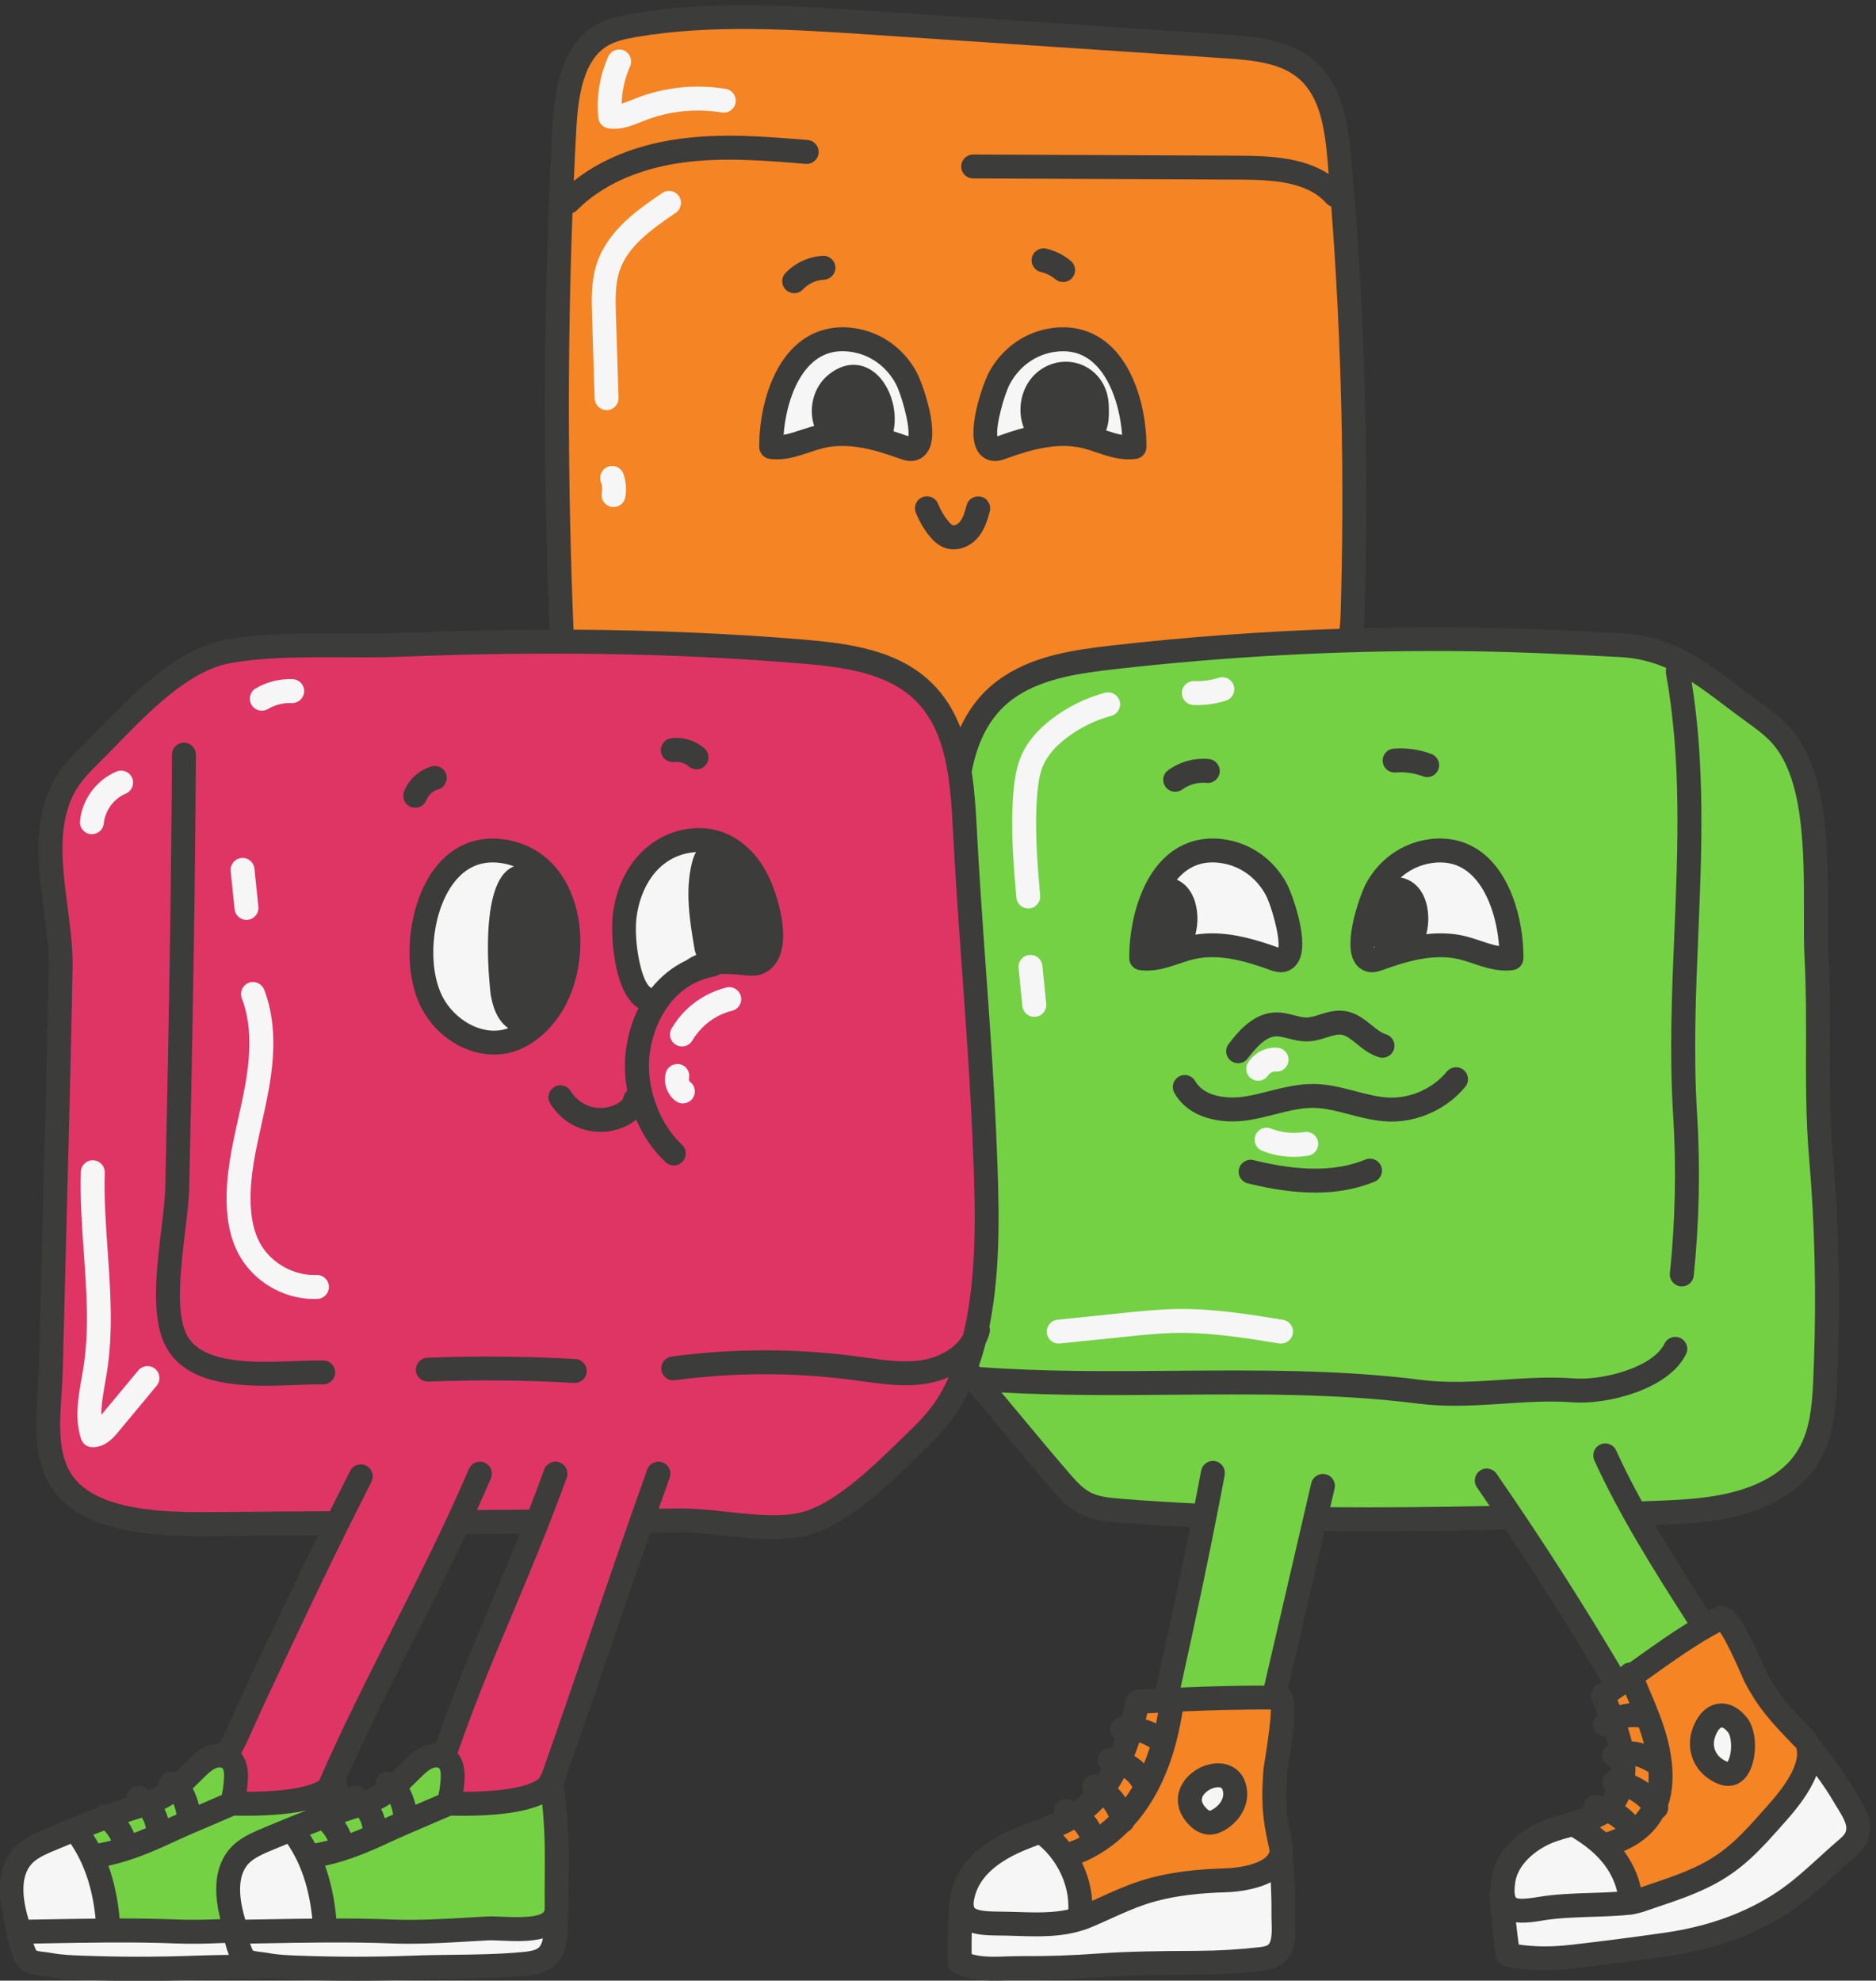
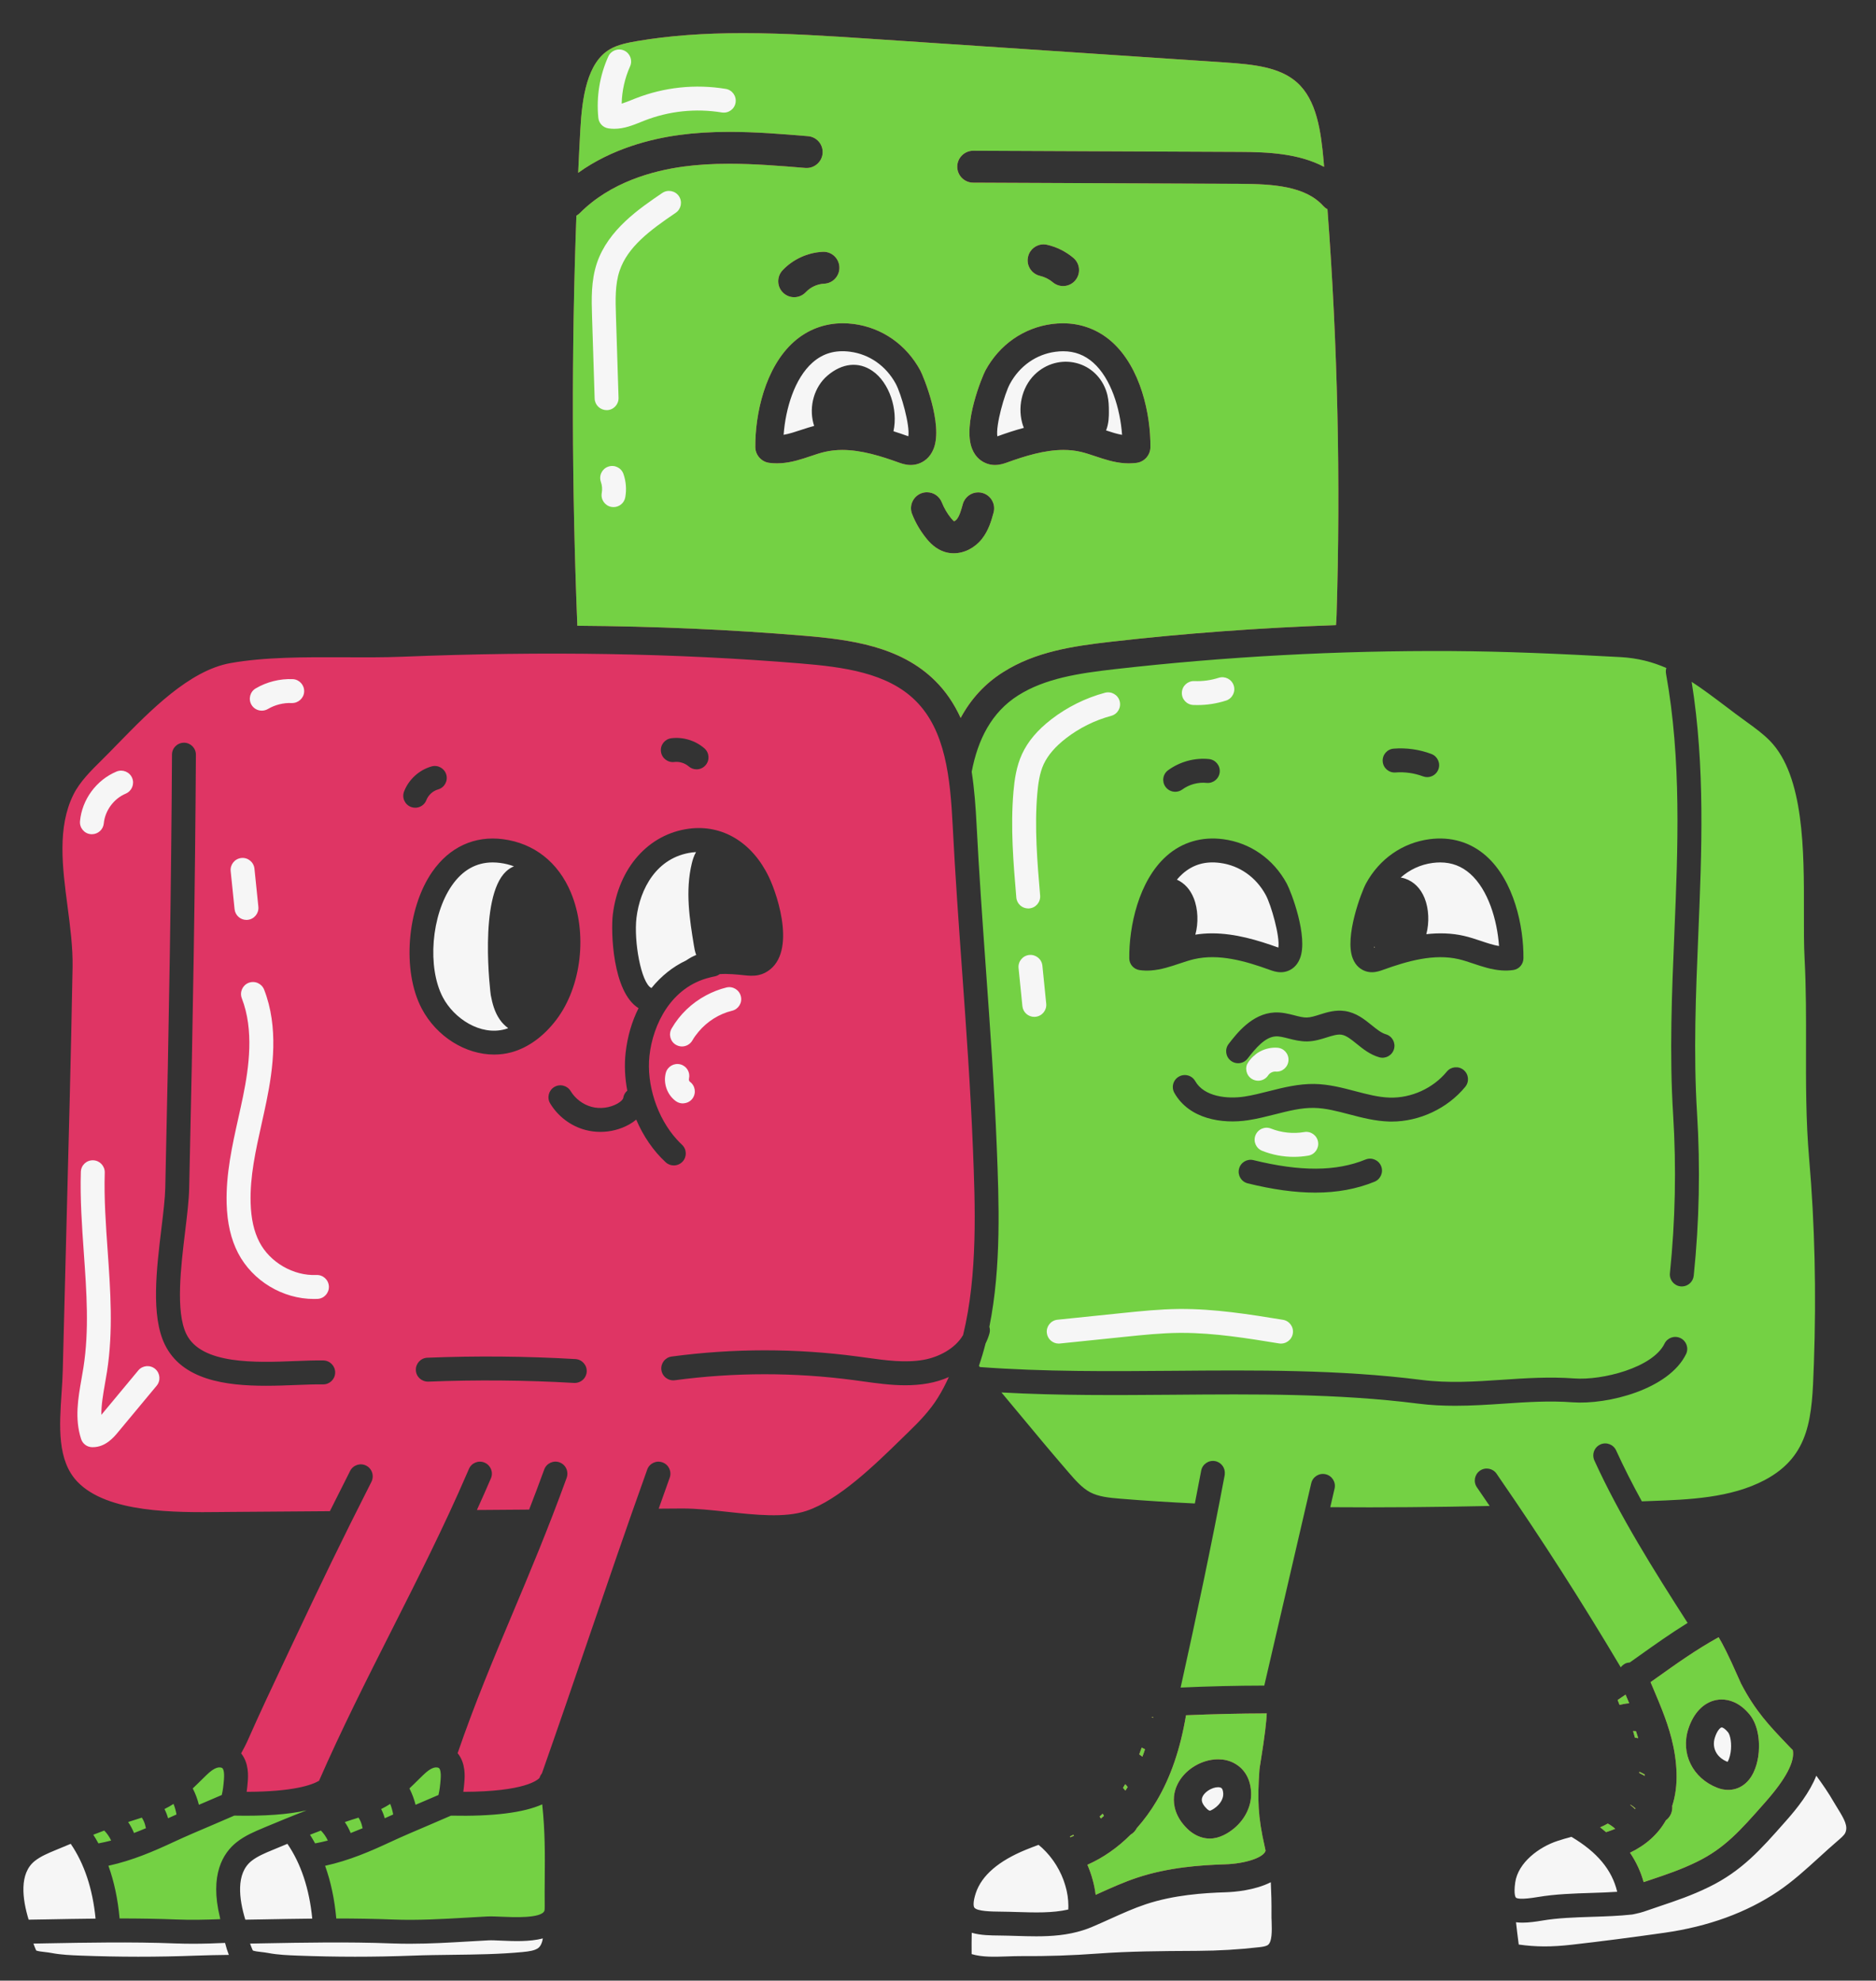
<svg xmlns="http://www.w3.org/2000/svg" height="501.3" preserveAspectRatio="xMidYMid meet" version="1.0" viewBox="0.1 -1.3 474.8 501.3" width="474.8" zoomAndPan="magnify">
  <rect x="0.1" y="-1.3" width="474.8" height="501.3" fill="#333333" stroke="none" />
  <g id="change1_1">
-     <path d="M470.38,453.29c-0.29-0.47-0.57-0.93-0.83-1.38c-2.39-4.16-4.95-7.53-7.67-11.1l-0.87-1.14 c-0.16-0.21-0.35-0.39-0.55-0.54c-0.12-0.34-0.27-0.66-0.44-0.94c0,0,0,0,0,0c-0.16-0.28-0.34-0.53-0.52-0.77c0,0,0,0,0,0 c0-0.01-0.01-0.01-0.01-0.02c0,0,0,0,0,0c-0.13-0.17-0.27-0.32-0.4-0.47c-0.05-0.05-0.1-0.12-0.15-0.17c0,0,0,0,0,0 c-0.18-0.19-0.35-0.36-0.5-0.51c-0.1-0.1-0.2-0.19-0.29-0.29l-0.65-0.67c-4.27-4.46-7.35-7.69-10.48-13.71 c-0.09-0.18-0.27-0.59-0.52-1.16c-5.08-11.63-7.23-14.25-9.42-15.03c-0.99-0.35-2.04-0.29-2.94,0.17c-0.56,0.29-1.11,0.59-1.66,0.89 c-0.98-1.52-1.95-3.04-2.92-4.57c-0.15-0.24-0.31-0.48-0.46-0.72c-0.04-0.07-0.09-0.14-0.13-0.2c-1.12-1.77-2.24-3.54-3.34-5.31 c-0.01-0.02-0.03-0.04-0.04-0.06c-2.26-3.62-4.47-7.26-6.58-10.91c1.43-0.05,2.88-0.11,4.36-0.18c0.33-0.02,0.66-0.03,0.99-0.05 c0,0,0,0,0,0c0.49-0.03,0.98-0.06,1.48-0.09c0.15-0.01,0.31-0.02,0.46-0.03c0,0,0,0,0,0c0.31-0.02,0.63-0.05,0.94-0.07 c0,0,0,0,0.01,0c0.34-0.03,0.67-0.05,1.01-0.08c0,0,0,0,0,0c0.32-0.03,0.65-0.06,0.97-0.09c0,0,0,0,0,0 c0.26-0.02,0.52-0.05,0.78-0.07c0.4-0.04,0.81-0.09,1.21-0.13c0,0,0,0,0,0c0.03,0,0.06-0.01,0.09-0.01c0.84-0.1,1.67-0.2,2.51-0.33 c0.12-0.02,0.23-0.03,0.35-0.05c0,0,0,0,0,0c0.35-0.05,0.7-0.11,1.05-0.17c0,0,0,0,0,0c0.31-0.05,0.61-0.1,0.92-0.16c0,0,0,0,0,0 c0.36-0.07,0.71-0.14,1.07-0.21c0,0,0,0,0,0c0.13-0.03,0.26-0.05,0.39-0.08c0.73-0.15,1.45-0.32,2.17-0.5 c0.1-0.02,0.2-0.05,0.29-0.07c0,0,0,0,0,0c1.02-0.26,2.04-0.56,3.04-0.89c0,0,0,0,0.01,0c0.25-0.08,0.5-0.16,0.74-0.24 c1.94-0.67,3.84-1.48,5.69-2.45c14.74-7.78,15.19-20.55,15.67-34.07l0.02-0.44c0.65-18.2,0.24-35.94-1.22-52.73 c-0.82-9.42-0.79-18.84-0.77-27.94c0.02-7.29,0.04-14.83-0.37-22.47c-0.18-3.37-0.17-7.36-0.16-11.58 c0.03-16.42,0.08-36.85-10.34-47.49c-2.09-2.13-4.44-3.84-6.72-5.48c-1.84-1.33-3.59-2.66-5.29-3.95 c-9.14-6.92-17.03-12.89-29.82-13.58c-15.96-0.86-29.39-1.46-43.07-1.53c-7.4-0.04-14.81,0.04-22.23,0.22 c0.09-0.92,0.16-1.92,0.19-3.04c1.19-38.44,0.08-77.35-3.29-115.66c-0.77-8.73-2.17-18.55-9.13-24.72 c-6.47-5.73-15.68-6.35-22.41-6.8l-89.58-5.98c-20.17-1.35-41.02-2.74-60.86,0.65c-2.88,0.49-6.2,1.16-9.15,2.85 c-8.8,5.04-10.55,16.06-11.11,26.19c-0.37,6.64-0.66,13.35-0.92,20.08c-0.04,1.28-0.09,2.56-0.14,3.85c0,0.01,0,0.02,0,0.03 c-0.19,5.29-0.34,10.61-0.47,15.95c-0.02,0.92-0.05,1.83-0.07,2.75c0,0,0,0,0,0.01c-0.03,1.53-0.08,3.05-0.1,4.58c0,0,0,0,0,0 c-0.08,4.37-0.12,8.75-0.15,13.14c0,0.01,0,0.01,0,0.02c-0.08,11.34-0.03,22.76,0.18,34.26c0,0,0,0,0,0 c0.01,0.37,0.02,0.74,0.03,1.1c0.09,4.98,0.21,9.97,0.36,14.98c0.14,4.83,0.32,9.66,0.51,14.51c0.02,0.55,0.04,1.11,0.06,1.66 c0,0,0,0,0,0c-3.03,0-6.08,0.02-9.15,0.06c-3.18,0.04-6.39,0.09-9.62,0.16c0,0-0.01,0-0.01,0c-2.69,0.06-5.41,0.13-8.13,0.21 c0,0,0,0,0,0c-0.66,0.02-1.31,0.04-1.97,0.06c0,0,0,0,0,0c-2.88,0.09-5.78,0.19-8.71,0.31c-4.57,0.18-9.36,0.16-14.43,0.14 c-10.12-0.05-20.58-0.1-29.86,1.57c-12.24,2.21-22.93,13.15-31.52,21.94c-1.44,1.48-2.84,2.91-4.18,4.23 c-2.93,2.89-6.25,6.17-8.33,10.35c-4.96,9.94-3.5,21.04-2.09,31.76c0.68,5.14,1.31,9.99,1.23,14.54c-0.41,22.5-1.01,45.38-1.6,67.5 c-0.3,11.44-0.61,22.89-0.88,34.33c-0.04,1.79-0.17,3.68-0.3,5.69c-0.61,9.23-1.3,19.69,5.68,26.98c9.44,9.86,28.21,9.67,40.64,9.54 l24.63-0.19c-0.94,1.92-1.87,3.82-2.8,5.75c0,0,0,0,0,0c0,0,0,0,0,0.01c-0.1,0.21-0.21,0.43-0.31,0.65 c-0.13,0.28-0.27,0.55-0.4,0.83c0,0.01-0.01,0.01-0.01,0.02c-0.53,1.09-1.06,2.2-1.6,3.32c0,0,0,0,0,0c0,0,0,0,0,0 c-0.28,0.58-0.56,1.17-0.84,1.76c0,0.01-0.01,0.02-0.01,0.03c-0.02,0.04-0.04,0.08-0.06,0.12c-0.23,0.49-0.47,0.99-0.71,1.49 c-0.1,0.22-0.21,0.44-0.31,0.66c0,0,0,0.01-0.01,0.01c-0.2,0.43-0.41,0.86-0.62,1.29c-0.02,0.05-0.05,0.1-0.07,0.15 c-0.01,0.02-0.02,0.04-0.02,0.05c-0.17,0.36-0.34,0.72-0.51,1.08c-0.01,0.02-0.02,0.04-0.03,0.07c-0.01,0.03-0.02,0.05-0.04,0.08 c-0.23,0.48-0.45,0.96-0.68,1.44c-0.01,0.03-0.03,0.06-0.04,0.09c-0.12,0.26-0.25,0.52-0.37,0.78c-0.35,0.74-0.71,1.5-1.08,2.27 c-0.01,0.02-0.02,0.04-0.03,0.06c-0.12,0.25-0.24,0.5-0.36,0.75c-0.01,0.01-0.01,0.03-0.02,0.04c-0.39,0.83-0.79,1.67-1.2,2.54 l-1.63,3.45c-3.18,6.72-6.47,13.68-9.52,20.61c-0.12,0.26-0.25,0.54-0.39,0.83c-0.03,0.07-0.07,0.14-0.1,0.21 c-0.03,0.05-0.05,0.1-0.08,0.15c-0.09,0.17-0.17,0.34-0.27,0.52c-0.09,0.16-0.17,0.33-0.26,0.5c-0.07,0.14-0.15,0.27-0.22,0.41 c-0.13,0.24-0.26,0.47-0.39,0.72c-0.39,0-0.78,0.04-1.16,0.09c0,0,0,0,0,0c-0.04,0.01-0.08,0.01-0.11,0.01c0,0,0,0,0,0 c-0.4,0.06-0.81,0.15-1.21,0.28c-2.19,0.7-3.83,2.13-5.01,3.29l-0.9,0.89c-1.03,1.01-1.94,1.91-2.8,2.7c0,0,0,0,0,0 c-0.16-0.06-0.33-0.11-0.5-0.14c-0.05-0.01-0.1-0.02-0.15-0.02c-0.12-0.02-0.25-0.03-0.37-0.03c-0.05,0-0.1,0-0.15,0 c-0.17,0-0.33,0.02-0.49,0.05c0,0,0,0,0,0c-0.01,0-0.01,0-0.02,0.01c0,0,0,0,0,0c-0.17,0.03-0.34,0.08-0.5,0.14l0,0 c-0.03,0.01-0.06,0.03-0.09,0.04c0,0,0,0,0,0c-0.07,0.03-0.13,0.07-0.2,0.1c-0.12,0.06-0.24,0.13-0.36,0.21c0,0,0,0,0,0 c-0.1,0.07-0.2,0.13-0.29,0.22c-0.11,0.1-0.2,0.21-0.29,0.32c-0.03,0.03-0.07,0.07-0.1,0.11c0,0,0,0,0,0 c-0.12,0.16-0.22,0.33-0.31,0.51c-0.11,0.22-0.18,0.45-0.22,0.68c0,0,0,0.01,0,0.01c-0.02,0.12-0.04,0.24-0.05,0.35c0,0,0,0,0,0 c-0.02,0.22-0.02,0.45,0.01,0.67c0,0,0,0,0,0s0,0,0,0c-0.11,0.06-0.22,0.12-0.33,0.18c-0.3,0.17-0.6,0.35-0.92,0.51 c-0.02,0.01-0.04,0.02-0.06,0.03c-0.44,0.22-0.9,0.43-1.39,0.63c-0.11-0.14-0.23-0.26-0.37-0.38c-0.03-0.03-0.06-0.06-0.1-0.08 c-0.26-0.22-0.56-0.39-0.88-0.51c-0.09-0.03-0.18-0.07-0.28-0.09h0c-0.09-0.02-0.18-0.04-0.27-0.05c-0.04-0.01-0.09-0.02-0.13-0.02 h0c-0.27-0.03-0.55-0.03-0.83,0.02c-1.27,0.2-2.33,1.23-2.56,2.5c-0.03,0.14-0.04,0.28-0.04,0.42c-0.57,0.19-1.13,0.37-1.69,0.56 c0,0-0.01,0-0.01,0c-0.3,0.1-0.61,0.2-0.91,0.3c0,0,0,0,0,0c-0.8,0.28-1.6,0.56-2.39,0.84c0,0,0,0,0,0c-0.03,0-0.07,0-0.1,0 c-0.2-0.02-0.4-0.03-0.59-0.01c0,0,0,0,0,0c-0.02,0-0.05,0.01-0.07,0.01c0,0,0,0,0,0c-0.22,0.03-0.43,0.08-0.64,0.15h0 c-0.24,0.08-0.46,0.2-0.68,0.34c-0.2,0.14-0.39,0.3-0.56,0.48c0,0,0,0,0,0c-0.01,0-0.01,0.01-0.02,0.01 c-1.09,0.41-2.18,0.83-3.25,1.25c-0.14,0.05-0.28,0.11-0.42,0.17c-0.96,0.38-1.93,0.76-2.88,1.15c0,0,0,0,0,0 c-0.08,0.03-0.17,0.07-0.25,0.1c-1.84,0.75-3.69,1.51-5.55,2.29l-0.31,0.13c-2,0.83-4.48,1.86-6.61,3.54 c-0.23,0.18-0.46,0.37-0.68,0.58c0,0,0,0,0,0c-0.07,0.07-0.15,0.14-0.22,0.21c-0.37,0.35-0.73,0.73-1.08,1.15c0,0,0,0,0,0 c-0.04,0.05-0.08,0.1-0.12,0.16c-0.16,0.2-0.32,0.41-0.48,0.63c0,0,0,0,0,0c-0.14,0.19-0.27,0.39-0.39,0.6 c-0.05,0.08-0.1,0.17-0.16,0.26c0,0,0,0,0,0c-0.14,0.23-0.27,0.47-0.4,0.72c0,0,0,0,0,0c-0.14,0.28-0.28,0.58-0.4,0.88 c-0.03,0.06-0.06,0.12-0.08,0.19c0,0,0,0,0,0c-0.16,0.4-0.31,0.83-0.44,1.27c-0.03,0.1-0.06,0.21-0.09,0.32 c-0.09,0.31-0.17,0.63-0.24,0.97c-0.03,0.15-0.06,0.3-0.09,0.46c-0.06,0.31-0.11,0.62-0.15,0.94c-0.02,0.18-0.04,0.37-0.06,0.55 c-0.03,0.31-0.06,0.63-0.07,0.96c-0.01,0.2-0.02,0.41-0.02,0.62c-0.01,0.33,0,0.67,0,1.02c0,0.22,0.01,0.44,0.02,0.67 c0.02,0.36,0.05,0.74,0.09,1.11c0.02,0.23,0.04,0.46,0.07,0.7c0.05,0.42,0.12,0.86,0.19,1.3c0.03,0.21,0.06,0.42,0.1,0.63 c0.12,0.67,0.26,1.35,0.44,2.06c0,0,0,0,0,0c0,0,0,0,0,0c0.07,0.39,0.14,0.79,0.21,1.2c0.53,3.03,1.09,6.16,2.23,8.84l0.15,0.37 c0.49,1.18,1.16,2.8,3.57,3.71c1.24,0.47,2.49,0.61,3.59,0.75c0.46,0.05,0.92,0.11,1.35,0.19c2.89,0.55,5.89,0.67,8.3,0.76 c4.93,0.19,9.89,0.29,14.85,0.29c4.91,0,9.82-0.09,14.7-0.28c3.33-0.13,6.75-0.17,10.05-0.21c3.1-0.04,6.25-0.08,9.42-0.19 c1.36,0.16,2.7,0.25,3.95,0.31c0.13,0.01,0.27,0.02,0.4,0.02c0,0,0,0,0,0c0.51,0.02,1.01,0.04,1.48,0.06 C80.08,499.9,85.04,500,90,500c4.91,0,9.82-0.09,14.7-0.28c3.33-0.13,6.75-0.17,10.04-0.21c5.95-0.07,12.09-0.15,18.19-0.73 c2.44-0.23,5.22-0.64,7.42-2.52c1.82-1.56,2.96-3.94,3.22-6.71l0.04-0.41c0.15-1.62,0.32-3.58,0.14-5.38 c0.07-0.29,0.12-0.57,0.16-0.84c0,0,0,0,0,0c0.03-0.21,0.05-0.42,0.07-0.62c0,0,0,0,0,0c0.01-0.07,0.01-0.14,0.01-0.21c0,0,0,0,0,0 c0.01-0.18,0.02-0.35,0.02-0.52c0,0,0,0,0,0c0-0.22,0-0.43,0-0.63c-0.03-2.31-0.01-4.62,0.01-6.86c0.06-7.22,0.11-14.7-1.27-23.93 c0-0.01,0.01-0.02,0.01-0.04c0.91-2.58,1.83-5.19,2.74-7.81c0.28-0.8,0.56-1.61,0.84-2.42c0.67-1.93,1.34-3.86,2.01-5.8 c0.27-0.79,0.54-1.57,0.81-2.36c0.87-2.52,1.73-5.03,2.59-7.54c0.06-0.19,0.13-0.37,0.19-0.56c0.01-0.03,0.02-0.05,0.03-0.08 c0.95-2.77,1.9-5.53,2.83-8.28c0.76-2.24,1.53-4.48,2.31-6.74c0.08-0.25,0.17-0.49,0.25-0.74c1.04-3.03,2.08-6.06,3.13-9.09 c0.29-0.85,0.58-1.69,0.88-2.54c1.1-3.19,2.21-6.39,3.32-9.55l7.93-0.06c3.26-0.02,6.95,0.38,10.85,0.8 c4.13,0.45,8.33,0.9,12.37,0.9c3.61,0,7.09-0.36,10.27-1.43c9.5-3.16,19.29-12.72,26.44-19.7l1.81-1.76 c2.76-2.68,5.91-5.93,8.27-9.75c0.46-0.74,0.9-1.5,1.31-2.27l0,0c0.06-0.11,0.12-0.23,0.18-0.34c0,0,0,0,0,0 c0.4-0.75,0.79-1.51,1.16-2.28c0.73,0.86,1.43,1.69,2.13,2.52c0.13,0.16,0.27,0.32,0.4,0.47c1.36,1.62,2.68,3.19,3.96,4.73 c0.16,0.19,0.31,0.37,0.46,0.56c0.59,0.71,1.18,1.42,1.77,2.13c3.65,4.4,7.43,8.95,11.95,14.18c1.95,2.26,4.16,4.82,7.25,6.45 c3.35,1.77,7.07,2.07,10.06,2.31c2.88,0.23,5.8,0.44,8.74,0.63c0,0,0,0,0,0c3.07,0.2,6.18,0.38,9.31,0.53c0,0,0,0,0,0.01 c-2.7,13.5-5.6,27.02-8.69,40.91c-1.62,0.1-3.25,0.18-4.86,0.3c-1.36,0.1-2.49,1.09-2.75,2.42c-0.15,0.77-0.32,1.52-0.49,2.26 c0,0.01,0,0.02-0.01,0.02c-0.1,0.44-0.21,0.86-0.31,1.28c-0.07,0.29-0.14,0.58-0.21,0.87c0,0,0,0,0,0 c-0.09,0.01-0.18,0.01-0.28,0.02c-1.66,0.21-2.83,1.73-2.62,3.38c0.03,0.25,0.1,0.48,0.19,0.7c0,0,0,0,0,0 c0.07,0.17,0.14,0.33,0.23,0.48l0,0c0.22,0.35,0.5,0.65,0.84,0.89c-0.1,0.28-0.2,0.53-0.3,0.81c-0.2,0.54-0.4,1.09-0.61,1.61 c0,0,0,0,0,0c-0.09-0.01-0.18-0.02-0.27-0.03c-1.66-0.11-3.12,1.13-3.24,2.8c-0.02,0.23,0,0.45,0.03,0.67c0,0,0,0,0,0 c0.01,0.05,0.02,0.1,0.03,0.15c0,0,0,0,0,0c0.04,0.17,0.08,0.34,0.14,0.5c0,0,0,0,0,0c0.09,0.23,0.21,0.45,0.36,0.66c0,0,0,0,0,0 c0.13,0.17,0.27,0.34,0.43,0.48c-0.31,0.54-0.62,1.06-0.95,1.57c-0.17-0.05-0.34-0.09-0.5-0.11c-0.05-0.01-0.1-0.01-0.15-0.01 c-0.12-0.01-0.24-0.01-0.37-0.01c-0.05,0-0.1,0-0.16,0.01c-0.16,0.01-0.32,0.04-0.48,0.08c-0.04,0.01-0.08,0.03-0.13,0.04 c-0.13,0.04-0.26,0.08-0.38,0.14c0,0,0,0,0,0c-0.03,0.01-0.06,0.03-0.09,0.05c0,0,0,0,0,0c-0.03,0.01-0.05,0.03-0.08,0.04 c-0.23,0.12-0.44,0.27-0.63,0.45c-0.03,0.03-0.06,0.05-0.09,0.08l0,0c-0.08,0.08-0.14,0.16-0.21,0.25c0,0,0,0,0,0 c-0.01,0.02-0.03,0.03-0.04,0.05c-0.15,0.2-0.29,0.42-0.4,0.67c-0.11,0.27-0.17,0.55-0.19,0.82c0,0,0,0,0,0 c-0.01,0.11-0.01,0.21-0.01,0.32c0,0.11,0,0.23,0.01,0.34c0,0,0,0,0,0c0.02,0.18,0.06,0.37,0.11,0.54c0,0,0,0,0,0 c0.07,0.23,0.17,0.46,0.29,0.67c0,0,0,0,0,0c-0.23,0.23-0.46,0.45-0.69,0.67c-0.01,0.01-0.02,0.02-0.03,0.03 c-0.27,0.25-0.55,0.5-0.83,0.73c-0.33,0.27-0.66,0.53-0.99,0.77c-0.44-0.18-0.89-0.33-1.36-0.46c-1.62-0.43-3.27,0.54-3.7,2.16 c-0.06,0.22-0.09,0.44-0.09,0.66c0,0,0,0,0,0c-0.01,0.2,0.01,0.41,0.04,0.61c-0.66,0.29-1.34,0.58-2.04,0.86 c-0.1,0.04-0.21,0.08-0.32,0.13c-0.68,0.27-1.37,0.53-2.11,0.8c0,0,0,0-0.01,0l-0.56,0.21c-1.38,0.51-2.8,1.04-4.31,1.65 c-8.67,3.54-14.11,8.47-16.18,14.67c-0.44,1.33-0.7,2.54-0.81,3.66c-0.02,0.09-0.04,0.17-0.05,0.26c-0.51,5.84-0.55,9.82-0.46,15.55 c0.02,1.12,0.66,2.14,1.66,2.65c3.22,1.63,6.62,1.96,9.99,1.96c1.17,0,2.35-0.04,3.51-0.08c1.22-0.04,2.38-0.09,3.52-0.07 c6.53,0.04,13.14-0.17,19.65-0.65c7.86-0.58,15.92-0.62,23.71-0.67l1.22-0.01c5.5-0.03,10.77-0.34,16.1-0.95 c1.38-0.16,2.98-0.4,4.49-1.25c4.41-2.49,4.24-7.87,4.13-11.43c-0.02-0.57-0.04-1.12-0.03-1.61c0.05-4.68-0.14-9.43-0.55-14.1 c-0.02-0.19-0.05-0.37-0.1-0.55c0.13-0.59,0.17-1.16,0.15-1.69c0-0.11-0.01-0.22-0.02-0.32c-0.01-0.07-0.01-0.14-0.01-0.2 c0,0,0,0,0,0c-0.02-0.17-0.04-0.33-0.06-0.49c-0.07-0.48-0.17-0.91-0.25-1.28c-1.57-6.84-1.69-10.52-1.21-17.44 c0.03-0.25,0.13-0.85,0.26-1.68c2.24-13.85,1.92-17.14,0.4-18.93c-0.14-0.16-0.29-0.3-0.45-0.43l9.27-39.93 c3.51,0.03,7.03,0.06,10.58,0.06c3.74,0,7.49-0.02,11.25-0.06c1.36-0.01,2.71-0.03,4.07-0.04c0.05,0,0.1,0,0.15,0 c2.4-0.03,4.81-0.06,7.22-0.1c1.13-0.02,2.26-0.03,3.39-0.05c0.01,0,0.03,0,0.04,0c3.03-0.06,6.06-0.12,9.1-0.19 c2.16,3.23,4.3,6.49,6.42,9.75c1.61,2.47,3.18,4.96,4.76,7.46c0.46,0.72,0.92,1.43,1.37,2.15c1.92,3.05,3.82,6.11,5.69,9.19 c0.06,0.1,0.13,0.21,0.19,0.31c1.97,3.22,3.91,6.45,5.83,9.69c-0.42,0.27-0.83,0.54-1.25,0.81c-1.2,0.76-1.71,2.26-1.22,3.6 c0.4,1.11,0.84,2.23,1.27,3.36c0.08,0.21,0.16,0.42,0.24,0.63c-0.2,0.16-0.37,0.35-0.52,0.55c-0.04,0.05-0.07,0.1-0.1,0.15 c-0.14,0.21-0.25,0.42-0.33,0.65c0,0,0,0,0,0v0c-0.07,0.21-0.12,0.42-0.14,0.63c0,0,0,0,0,0c-0.01,0.06-0.01,0.12-0.01,0.18 c-0.01,0.15-0.01,0.31,0,0.46c0,0,0,0,0,0c0.01,0.06,0.02,0.13,0.02,0.19c0.07,0.42,0.21,0.84,0.47,1.22 c0.59,0.87,1.54,1.33,2.51,1.33c0.02,0,0.03,0,0.05,0c0.24,0.74,0.46,1.47,0.66,2.19c-0.19,0.11-0.36,0.25-0.52,0.4 c-0.04,0.04-0.08,0.07-0.11,0.11c-0.15,0.16-0.29,0.32-0.4,0.5c0,0,0,0,0,0s0,0,0,0c-0.04,0.06-0.06,0.12-0.1,0.19 c-0.02,0.05-0.05,0.09-0.07,0.14c0,0,0,0,0,0c-0.11,0.23-0.18,0.47-0.23,0.72c0,0,0,0,0,0c-0.01,0.08-0.03,0.16-0.04,0.25 c0,0,0,0,0,0c-0.03,0.36-0.01,0.73,0.09,1.1c0.09,0.31,0.23,0.59,0.4,0.84v0c0.02,0.03,0.05,0.06,0.07,0.09 c0.28,0.38,0.62,0.7,1.03,0.91c0.23,0.12,0.48,0.21,0.73,0.27c0.01,0.31,0.01,0.62-0.01,0.93c-0.31,0.08-0.6,0.22-0.87,0.39 c0,0,0,0,0,0c-0.04,0.03-0.08,0.06-0.12,0.08c-0.12,0.08-0.22,0.17-0.33,0.27c0,0,0,0,0,0c-0.02,0.02-0.04,0.04-0.06,0.06 c-0.15,0.15-0.29,0.32-0.4,0.51c-0.02,0.03-0.04,0.06-0.06,0.09c0,0,0,0,0,0c-0.07,0.12-0.13,0.24-0.18,0.37 c-0.02,0.04-0.03,0.08-0.05,0.12c0,0,0,0,0,0c-0.06,0.17-0.11,0.35-0.14,0.53c-0.06,0.4-0.03,0.78,0.06,1.15 c0.02,0.08,0.03,0.16,0.05,0.23c0,0,0,0,0,0c0.02,0.07,0.05,0.14,0.07,0.21c0,0,0,0,0,0c0.04,0.11,0.1,0.21,0.15,0.31 c0.05,0.1,0.09,0.19,0.15,0.28c0,0,0,0,0,0c0.13,0.19,0.27,0.36,0.43,0.52c0,0,0,0,0,0c-0.17,0.33-0.34,0.66-0.54,0.98 c-0.1,0.16-0.21,0.3-0.31,0.44c-0.41-0.1-0.82-0.21-1.25-0.3c-1.65-0.31-3.23,0.76-3.55,2.4c-0.05,0.25-0.05,0.51-0.04,0.75 c-0.17,0.05-0.32,0.11-0.5,0.16c-0.92,0.29-1.88,0.62-2.86,1.01h0c-0.04,0.01-0.08,0.01-0.12,0.02c-1.73,0.46-3.42,0.92-5.09,1.47 c-6.58,2.15-13.72,7.75-14.81,15.4c-0.06,0.44-0.12,0.91-0.16,1.39c0,0,0,0,0,0c-0.04,0.47-0.07,0.95-0.07,1.44 c-0.16,0.4-0.25,0.84-0.23,1.3c0.28,5.16,0.94,10.27,1.65,15.48c0.18,1.3,1.17,2.33,2.46,2.57c3.42,0.62,6.5,0.93,9.77,0.93 c2.37,0,4.84-0.16,7.63-0.48c7.19-0.81,15.13-1.84,23.59-3.04c12.03-1.71,22.55-5.56,31.26-11.45c4.13-2.79,7.68-6.03,11.12-9.17 c1.48-1.35,3.01-2.75,4.54-4.06c1.21-1.04,2.59-2.22,3.43-3.98C474.84,460.48,472.26,456.32,470.38,453.29z M124.12,405.04 c-0.99,2.35-1.96,4.67-2.94,7c-0.2,0.47-0.4,0.95-0.59,1.42c0,0,0,0,0,0c-0.02,0.04-0.03,0.08-0.05,0.12c0,0,0,0,0,0.01 c-0.57,1.38-1.14,2.75-1.71,4.14c0,0,0,0,0,0c-0.59,1.45-1.18,2.9-1.76,4.36c0,0,0,0,0,0c-0.01,0.03-0.02,0.06-0.03,0.09 c-1.1,2.74-2.18,5.53-3.25,8.38c-0.02,0.05-0.04,0.1-0.06,0.15c0,0,0,0,0,0c-0.01,0.04-0.03,0.07-0.04,0.11c0,0,0,0,0,0 c-0.01,0.04-0.03,0.08-0.04,0.12c-1.1,2.93-2.19,5.94-3.27,9.05c-0.8,0.01-1.62,0.13-2.43,0.39c-2.19,0.7-3.83,2.13-5.01,3.29 l-0.9,0.89c-1.03,1.01-1.94,1.91-2.8,2.7c-0.16-0.06-0.33-0.11-0.5-0.14c-0.05-0.01-0.1-0.02-0.15-0.02 c-0.12-0.02-0.25-0.03-0.37-0.03c-0.05,0-0.1,0-0.15,0c-0.17,0-0.33,0.02-0.49,0.05c-0.11,0.02-0.22,0.06-0.32,0.09 c-0.07,0.02-0.14,0.03-0.2,0.06h0c-0.03,0.01-0.06,0.03-0.09,0.04c0,0,0,0,0,0c-0.05,0.02-0.1,0.05-0.15,0.08 c-0.37,0.18-0.7,0.43-0.97,0.75c-0.04,0.04-0.08,0.08-0.11,0.13c0,0,0,0,0,0c-0.12,0.16-0.22,0.33-0.31,0.51 c-0.11,0.22-0.18,0.45-0.22,0.68c0,0,0,0.01,0,0.01c-0.02,0.12-0.04,0.24-0.05,0.35c0,0,0,0,0,0c-0.02,0.22-0.02,0.45,0.01,0.67 c0,0,0,0,0,0c0,0,0,0,0,0c-0.32,0.19-0.66,0.37-1,0.55c-0.09,0.05-0.17,0.1-0.26,0.14c-0.02,0.01-0.04,0.02-0.06,0.03 c-0.44,0.22-0.9,0.43-1.39,0.63c0,0,0,0,0,0c0,0,0,0,0,0c-0.11-0.14-0.23-0.26-0.37-0.38c-0.03-0.03-0.07-0.06-0.1-0.08 c-0.14-0.11-0.28-0.21-0.43-0.3c0,0,0,0,0,0l0,0c0,0,0,0-0.01,0c0,0,0,0,0,0c-0.11-0.06-0.23-0.12-0.35-0.17c0,0,0,0,0,0 c-0.08-0.03-0.17-0.06-0.26-0.09c-0.04-0.01-0.08-0.03-0.12-0.04h0c-0.11-0.03-0.22-0.05-0.33-0.06c-0.02,0-0.05-0.01-0.07-0.01h0 c-0.27-0.03-0.55-0.03-0.83,0.02c-0.4,0.06-0.77,0.21-1.11,0.43c0,0,0,0,0,0c-0.01,0.01-0.03,0.02-0.04,0.02l0,0 c-0.11,0.07-0.22,0.15-0.32,0.23c-0.11-0.8-0.22-1.59-0.35-2.42l0,0c-0.01-0.03-0.02-0.07-0.03-0.1c0.84-1.88,1.71-3.77,2.59-5.66 c0.19-0.41,0.38-0.82,0.58-1.23c0.85-1.82,1.72-3.65,2.59-5.47c0,0,0,0,0,0c0.18-0.36,0.35-0.73,0.52-1.09 c0.07-0.15,0.14-0.29,0.21-0.44c0.46-0.95,0.92-1.9,1.39-2.85c0.24-0.49,0.48-0.99,0.73-1.48c0.5-1.02,1-2.04,1.51-3.05 c0.3-0.6,0.59-1.2,0.89-1.79c0.46-0.93,0.93-1.86,1.39-2.79c0.37-0.74,0.74-1.48,1.12-2.22c0.36-0.72,0.73-1.45,1.09-2.17 c0.03-0.07,0.07-0.14,0.1-0.21c0.75-1.48,1.5-2.96,2.24-4.44c1.18-2.33,2.36-4.68,3.55-7.03c0-0.01,0.01-0.01,0.01-0.02 c0.96-1.91,1.92-3.83,2.88-5.75c0.11-0.22,0.22-0.45,0.33-0.67c0,0,0,0,0,0c0.06-0.12,0.12-0.25,0.18-0.37 c1.05-2.12,2.1-4.24,3.13-6.37c1.07-2.2,2.13-4.41,3.17-6.62c0.03-0.06,0.05-0.11,0.08-0.17l6.94-0.05l6.7-0.05 C129.08,393.24,126.58,399.21,124.12,405.04z" fill="#3C3C3B" />
-   </g>
+     </g>
  <g id="change2_1">
    <path d="M174.71,238.04c0.08,0.5,0.18,1.13,0.37,1.81c-0.15,0.07-0.3,0.15-0.44,0.22c-0.51,0.27-0.96,0.57-1.38,0.85 c-3.17,1.51-5.99,3.67-8.39,6.43c-1.67-2.25-3.34-10.7-2.66-16.27c0.8-6.62,4.5-14.04,12.42-15.51c-0.17,0.5-0.3,0.96-0.4,1.37 C172.45,224.2,173.65,231.55,174.71,238.04z M257.57,481.62c1.6,0.05,3.25,0.1,4.83,0.1c2.87,0,5.09-0.17,7.08-0.55l0-0.08 c0-0.3-0.01-0.61-0.03-0.91l-0.01-0.27c-0.03-0.4-0.07-0.8-0.14-1.2l-0.02-0.11c-0.06-0.36-0.12-0.72-0.2-1.07l-0.09-0.36 c-0.07-0.28-0.14-0.56-0.21-0.83l-0.12-0.41c-0.08-0.26-0.17-0.52-0.26-0.79l-0.14-0.4c-0.1-0.27-0.22-0.55-0.33-0.81l-0.14-0.34 c-0.34-0.75-0.73-1.5-1.16-2.2l-0.2-0.31c-0.16-0.25-0.32-0.49-0.48-0.73l-0.26-0.37c-0.16-0.21-0.32-0.43-0.48-0.64 c-0.1-0.12-0.2-0.25-0.3-0.37c-0.17-0.2-0.35-0.41-0.53-0.6l-0.3-0.33c-0.22-0.23-0.44-0.45-0.67-0.67l-0.21-0.2 c-0.14-0.13-0.29-0.26-0.44-0.39c-0.84,0.32-1.7,0.65-2.58,1.01c-6.67,2.72-10.76,6.21-12.15,10.36c-0.59,1.77-0.52,2.56-0.49,2.77 c0.38,0.27,1.69,0.57,5.65,0.6C254.63,481.53,256.1,481.57,257.57,481.62z M78.01,483.31c-0.77-6.56-2.64-12.16-5.55-16.68 c-1.04,0.43-2.08,0.86-3.12,1.3c-1.67,0.7-3.57,1.49-4.94,2.56c-3.45,2.72-2.77,8.46-1.45,13.07l3.47-0.06 C70.22,483.42,74.12,483.35,78.01,483.31z M320.89,483.21c0.02-2.1-0.01-4.31-0.1-6.59c-4.03,1.64-8.53,1.95-10.42,2.01 c-5.65,0.18-13.02,0.68-19.92,2.97c-2.98,0.99-5.86,2.29-8.92,3.67l-0.13,0.06c-1.53,0.69-3.12,1.41-4.72,2.08 c-0.46,0.19-0.95,0.38-1.49,0.56v0.01l-0.85,0.27c-4.32,1.35-8.66,1.53-11.96,1.53c-1.69,0-3.38-0.05-5.07-0.1 c-1.4-0.04-2.8-0.09-4.19-0.1c-1.92-0.01-4.05-0.03-6.09-0.43c-0.01,1.03-0.02,2.13-0.01,3.35c1.25,0.29,2.73,0.43,4.66,0.43 c1.05,0,2.13-0.04,3.23-0.07l0.16-0.01c1.06-0.04,2.15-0.07,3.24-0.07l2.11,0.01c5.78,0,11.64-0.21,17.39-0.64 c8.09-0.6,16.27-0.64,24.19-0.68l1.22-0.01c5.24-0.03,10.26-0.33,15.34-0.91c0.5-0.06,1.43-0.16,1.81-0.38 c0.69-0.39,0.59-3.91,0.55-5.07C320.9,484.43,320.89,483.79,320.89,483.21z M126.84,490.88c-0.94-0.04-1.84-0.09-2.52-0.09 c-0.19,0-0.37,0-0.52,0.01c-1.65,0.08-3.3,0.18-4.95,0.28c-4.9,0.29-9.97,0.58-15.06,0.58c-1.55,0-3.07-0.03-4.5-0.08 c-4.24-0.17-8.84-0.25-14.06-0.25c-0.9,0-2.81,0.01-2.81,0.01c-5.36,0.03-10.93,0.13-15.84,0.22l-1.41,0.02 c0.35,0.06,0.76,0.11,1.18,0.16c0.63,0.07,1.25,0.15,1.84,0.26c2.37,0.45,4.96,0.55,7.25,0.64c4.81,0.19,9.72,0.28,14.58,0.28 c4.81,0,9.66-0.09,14.43-0.28c3.45-0.13,6.9-0.17,10.23-0.21c5.8-0.07,11.79-0.14,17.61-0.69c0.98-0.09,2.81-0.27,3.5-0.86 c0.08-0.07,0.15-0.15,0.22-0.24c-1.45,0.23-3.11,0.35-5.01,0.35C129.51,491,128.09,490.93,126.84,490.88z M125.12,258.56 C125.12,258.56,125.12,258.56,125.12,258.56c0.52,0,1.03-0.04,1.53-0.12c-0.31-0.33-0.59-0.69-0.86-1.06 c-1.48-2.11-2.07-4.46-2.48-6.68c-0.04-0.24-3.25-25.23,4.18-32.17c0.08-0.07,0.16-0.14,0.24-0.21c-0.4-0.09-0.81-0.16-1.22-0.21 c-0.59-0.08-1.17-0.12-1.73-0.12c-3.8,0-6.98,1.81-9.47,5.39c-5.03,7.22-6.08,19.97-2.23,27.27 C115.14,254.58,119.94,258.56,125.12,258.56z M436.84,443.27c0.1-0.31,0.2-0.7,0.27-1.17c0.33-2.07-0.12-3.95-0.44-4.34 c-0.3-0.36-0.55-0.59-0.72-0.72c-0.23,0.27-0.57,0.81-0.86,1.72C434.5,440.59,435.18,442.29,436.84,443.27z M23.17,483.31 c-0.77-6.56-2.64-12.16-5.55-16.68c-1.04,0.43-2.08,0.86-3.12,1.3c-1.67,0.7-3.57,1.49-4.94,2.56c-3.45,2.72-2.77,8.46-1.45,13.07 l3.48-0.06C15.38,483.42,19.28,483.35,23.17,483.31z M48.94,491.67c-1.55,0-3.07-0.03-4.5-0.08c-4.24-0.17-8.84-0.25-14.06-0.25 c-0.9,0-2.81,0.01-2.81,0.01c-5.36,0.03-10.92,0.13-15.84,0.22l-1.41,0.02c0.35,0.06,0.76,0.11,1.18,0.16 c0.63,0.07,1.25,0.15,1.84,0.26c2.37,0.45,4.96,0.55,7.25,0.64c4.81,0.19,9.72,0.28,14.58,0.28c4.81,0,9.66-0.09,14.43-0.28 c2.37-0.09,4.73-0.14,7-0.17c-0.1-0.32-0.2-0.65-0.3-1C53.49,491.61,51.14,491.67,48.94,491.67z M464.38,457 c-0.33-0.54-0.66-1.06-0.95-1.58c-1.13-1.97-2.34-3.77-3.41-5.28c-1.91,3.95-4.85,7.51-7,9.94l-0.42,0.47 c-6.17,6.99-11.04,12.51-19.52,16.65c-4.48,2.18-8.38,3.49-12.59,4.91c-1.28,0.43-2.6,0.87-3.96,1.35 c-0.74,0.26-1.42,0.41-2.03,0.54c-0.21,0.05-0.42,0.09-0.63,0.15l-0.08,0.02l-0.08,0.01c-0.12,0.03-0.24,0.06-0.37,0.07 c-3.41,0.37-6.91,0.48-10.29,0.59c-4.4,0.14-8.55,0.28-12.45,0.93c-1.66,0.28-3.44,0.54-5.15,0.54c-0.17,0-0.34,0-0.5-0.01 c0.14,1.2,0.29,2.41,0.45,3.64c1.91,0.24,3.77,0.36,5.65,0.36h0c2.05,0,4.27-0.14,6.8-0.43c7.13-0.81,15-1.82,23.39-3.01 c10.96-1.56,20.48-5.03,28.3-10.31c3.7-2.5,6.91-5.42,10.31-8.53c1.43-1.31,3.06-2.8,4.7-4.2c0.65-0.56,1.45-1.25,1.65-1.66 C466.71,461.09,466.08,459.76,464.38,457z M303.17,225.63c1,2.46,1.27,5.58,0.77,8.43c0.96-0.1,1.94-0.15,2.92-0.15 c5.65,0,11.1,1.54,15.82,3.19c-0.21-3.18-1.97-9.31-3.1-11.39c-2.29-4.24-6.23-7.01-10.8-7.61c-0.62-0.08-1.22-0.12-1.79-0.12 c-2.66,0-4.92,0.86-6.92,2.63c-0.16,0.14-0.33,0.3-0.49,0.46C301.14,222.11,302.37,223.66,303.17,225.63z M281.73,101.21 c0.03,0.59,0.03,1.18,0.03,1.77c0,0.89,0,2.41-0.44,4.02c0.55,0.17,1.1,0.34,1.64,0.48C282.74,105.47,282.33,103.32,281.73,101.21z M257.82,105.99c-1.33-5.03,0.3-10.56,4.05-13.76c2.25-1.92,5.07-2.98,7.95-2.98c1.24,0,2.47,0.19,3.66,0.58 c0.64,0.21,1.26,0.47,1.85,0.78c-1.81-1.35-3.83-2-6.15-2c-0.57,0-1.18,0.04-1.79,0.12c-4.57,0.6-8.51,3.37-10.8,7.61 c-1.13,2.08-2.89,8.21-3.1,11.39c1.6-0.56,3.05-1.02,4.42-1.41C257.88,106.2,257.85,106.09,257.82,105.99z M204.91,105.8 c-1.11-4.7,0.46-9.8,3.96-12.79c2.28-1.95,4.8-2.98,7.27-2.98c1.89,0,3.69,0.58,5.36,1.73c4.31,2.96,6.79,9.58,5.89,15.4 c0.53,0.17,1.07,0.36,1.63,0.55c-0.2-3.18-1.97-9.31-3.1-11.39c-2.29-4.23-6.23-7.01-10.8-7.61c-0.62-0.08-1.22-0.12-1.79-0.12 c-2.66,0-4.92,0.86-6.92,2.63c-4.14,3.67-6.22,10.56-6.85,16.25c1-0.26,2.04-0.61,3.13-0.97 C203.47,106.24,204.21,106.01,204.91,105.8z M347.94,238.52c0.02-0.01,0.05-0.02,0.07-0.02c0.02-0.01,0.04-0.01,0.05-0.02 c-0.05-0.06-0.09-0.13-0.14-0.2C347.93,238.36,347.93,238.45,347.94,238.52z M306.36,455.88c0.22-0.12,0.56-0.32,0.95-0.65 c0.88-0.73,1.41-1.72,1.37-2.52c-0.02-0.34-0.07-0.54-0.1-0.65c-0.05-0.01-0.11-0.01-0.19-0.01c-0.46,0-1.22,0.18-1.98,0.7 c-0.74,0.5-1.1,1.07-1.13,1.42c-0.03,0.38,0.32,0.98,0.95,1.59C306.28,455.81,306.32,455.85,306.36,455.88z M389.24,477.83 c4.43-0.74,9.04-0.89,13.53-1.04c1.75-0.06,3.55-0.11,5.33-0.21c-1.44-4.65-4.79-8.46-10.44-11.89c-1.21,0.33-2.16,0.62-3.06,0.91 c-4.36,1.43-9.35,5.07-10.01,9.69c-0.25,1.74-0.15,2.59-0.07,2.93c0.14,0.02,0.38,0.05,0.75,0.05 C386.2,478.26,387.54,478.11,389.24,477.83z M371.53,220.62c-2-1.77-4.26-2.63-6.92-2.63c-0.57,0-1.18,0.04-1.79,0.12 c-2.18,0.28-4.23,1.07-6.04,2.29c2.16,0.96,3.82,2.75,4.82,5.22c0.99,2.44,1.26,5.54,0.78,8.38c0.81-0.06,1.61-0.09,2.38-0.09 c2.14,0,4.2,0.23,6.14,0.68c1.52,0.35,2.95,0.83,4.34,1.3c1.09,0.36,2.13,0.71,3.13,0.97C377.75,231.18,375.67,224.29,371.53,220.62 z M415.01,447.13c0,0.11-0.01,0.22-0.01,0.33c0.46,0.22,0.91,0.46,1.36,0.72c0-0.12,0-0.25,0-0.37 C415.88,447.54,415.44,447.31,415.01,447.13z M414.14,436.84c-0.2-0.01-0.39-0.02-0.58-0.02c-0.05,0-0.1,0-0.15,0 c0.18,0.58,0.34,1.14,0.48,1.68c0.28,0.04,0.55,0.08,0.83,0.13C414.55,438.04,414.35,437.44,414.14,436.84z M411.51,427.61 c-0.67,0.45-1.32,0.91-2,1.36c0.13,0.33,0.26,0.67,0.39,1c0.03,0.08,0.06,0.16,0.09,0.24c0.8-0.2,1.61-0.35,2.45-0.41 c-0.1-0.23-0.19-0.46-0.29-0.7C411.93,428.62,411.72,428.11,411.51,427.61z M412.64,467.62c4.04-1.94,7.09-4.69,9.08-8.19 c1.14-0.85,1.74-2.23,1.6-3.65c0.82-2.54,1.19-5.34,1.1-8.32c-0.18-6.24-1.98-11.62-3.52-15.61c-0.02-0.06-0.06-0.15-0.09-0.24 c-0.67-1.71-1.37-3.39-2.16-5.25c-0.27-0.64-0.54-1.27-0.81-1.91l1.37-0.97c5.26-3.75,10.22-7.29,15.86-10.4 c0.92,1.5,2.46,4.44,4.97,10.17c0.36,0.82,0.61,1.39,0.71,1.58c3.6,6.92,7.16,10.64,11.65,15.34l0.64,0.67 c0.14,0.15,0.29,0.3,0.45,0.46c0.11,0.1,0.24,0.24,0.35,0.34c0.58,2.87-1.74,7.28-6.88,13.1l-0.42,0.48 c-6.01,6.81-9.98,11.3-17.01,14.73c-4,1.95-7.66,3.18-11.53,4.48c-0.64,0.21-1.27,0.43-1.91,0.64 C415.37,472.45,414.21,469.95,412.64,467.62z M434.74,451.19c0.9,0.35,1.82,0.53,2.74,0.53c1.28,0,2.51-0.35,3.56-1.03 c2.65-1.7,3.66-4.92,4.04-7.32c0.5-3.14,0.22-7.84-2.2-10.77c-2.58-3.11-5.26-3.76-7.04-3.76c-0.47,0-0.93,0.04-1.38,0.13 c-3.19,0.62-5.76,3.28-7.06,7.32C425.4,442.5,428.49,448.76,434.74,451.19z M412.73,455.56c0.41,0.32,0.81,0.66,1.18,1.02 c0.04-0.06,0.08-0.11,0.13-0.17c-0.4-0.35-0.82-0.67-1.26-0.95C412.77,455.49,412.75,455.53,412.73,455.56z M289.05,441.01 c-0.21,0.59-0.41,1.16-0.62,1.72c0.27,0.19,0.54,0.38,0.8,0.59c0.24-0.64,0.47-1.27,0.67-1.89 C289.62,441.28,289.34,441.14,289.05,441.01z M279.18,457.73c-0.26,0.25-0.52,0.5-0.78,0.74c0.12,0.16,0.23,0.33,0.34,0.5 c0.26-0.22,0.51-0.45,0.76-0.68C279.4,458.1,279.29,457.91,279.18,457.73z M284.88,450.26c-0.19,0.32-0.37,0.64-0.56,0.94 c0.21,0.23,0.41,0.47,0.61,0.71c0.2-0.3,0.39-0.6,0.58-0.91C285.32,450.75,285.11,450.49,284.88,450.26z M275.31,470.67 c3.97-1.76,7.65-4.32,10.94-7.62c0.67-0.39,1.21-0.96,1.56-1.65c1.87-2.1,3.56-4.41,5.02-6.88c3.56-6.01,5.99-13.11,7.44-21.69 c6.73-0.29,13.59-0.45,20.44-0.47c-0.09,1.92-0.46,5.46-1.52,12.02c-0.23,1.43-0.31,1.91-0.34,2.29 c-0.51,7.38-0.43,11.72,1.37,19.55c0.13,0.57,0.17,0.82,0.18,0.93c-0.54,1.72-5.1,3.25-10.28,3.41c-6.19,0.2-14.31,0.76-22.21,3.38 c-3.4,1.13-6.6,2.58-9.7,3.98c-0.27,0.12-0.54,0.24-0.81,0.37C277.09,475.74,276.38,473.14,275.31,470.67z M300.58,461.53 c1.31,1.29,2.87,2.12,4.49,2.4c0.39,0.07,0.79,0.11,1.19,0.11c2.56,0,4.8-1.43,6.23-2.63c2.83-2.37,4.42-5.78,4.25-9.12 c-0.24-4.66-2.91-6.66-4.49-7.44c-1.16-0.58-2.46-0.87-3.88-0.87c-2.22,0-4.54,0.74-6.52,2.1c-2.68,1.83-4.37,4.52-4.63,7.38 C297.06,455.47,297.5,458.51,300.58,461.53z M291.49,433.3c0.15,0.06,0.3,0.12,0.45,0.18c0.01-0.07,0.03-0.14,0.04-0.2 C291.82,433.28,291.66,433.29,291.49,433.3z M271.74,463.08c-0.29,0.15-0.58,0.3-0.88,0.44c0.05,0.06,0.11,0.13,0.16,0.19 c0.3-0.12,0.6-0.24,0.9-0.38C271.86,463.25,271.8,463.16,271.74,463.08z M146.23,157.07c-1.42-35.13-1.5-70.04-0.24-103.79 c0.32-0.18,0.61-0.4,0.86-0.65c7.78-7.84,18.53-10.73,26.18-11.77c3.57-0.49,7.39-0.72,11.67-0.72c6.41,0,12.93,0.54,19.23,1.06 c0.13,0.01,0.24,0.01,0.35,0.01c2.08,0,3.85-1.63,4.02-3.7c0.09-1.07-0.25-2.12-0.94-2.94c-0.7-0.82-1.67-1.32-2.75-1.41 c-6.48-0.54-13.18-1.09-19.9-1.09c-4.64,0-8.82,0.26-12.77,0.8c-7.01,0.96-16.93,3.4-25.5,9.56c0.16-3.52,0.33-7.21,0.54-10.87 c0.45-8.23,1.71-17.09,7.57-20.45c1.95-1.12,4.44-1.61,6.83-2.02c7.92-1.35,16.69-2.01,26.83-2.01c10.76,0,21.74,0.73,32.36,1.44 l89.58,5.98c7.4,0.49,13.88,1.21,18.19,5.04c5.02,4.45,6.1,12.35,6.78,20.06c0.04,0.44,0.07,0.89,0.11,1.33 c-6.43-3.42-14.29-3.76-21.25-3.79l-67.54-0.3c-2.23,0-4.04,1.8-4.06,4.02c-0.01,2.23,1.79,4.05,4.02,4.06l67.54,0.3 c8.16,0.04,16.51,0.5,21.09,5.62c0.3,0.33,0.65,0.61,1.05,0.83c2.58,34.21,3.35,68.78,2.3,102.76c-0.03,0.87-0.08,1.68-0.15,2.48 c-19.19,0.67-38.35,2.08-56.97,4.21c-9.73,1.11-19.13,2.53-27.24,7.67c-4.55,2.88-8.17,6.79-10.78,11.64 c-1.68-3.68-3.8-6.77-6.44-9.39c-8.81-8.74-21.36-10.45-33.47-11.44C184.78,158.03,166.09,157.21,146.23,157.07z M263.31,68.52 c1.19,0.28,2.32,0.84,3.25,1.63c0.73,0.61,1.65,0.95,2.6,0.95c1.2,0,2.32-0.52,3.09-1.44c0.69-0.82,1.02-1.87,0.93-2.95 c-0.09-1.07-0.6-2.05-1.42-2.74c-1.91-1.6-4.19-2.75-6.62-3.31c-0.3-0.07-0.61-0.11-0.92-0.11c-1.88,0-3.5,1.28-3.92,3.12 C259.78,65.84,261.14,68.01,263.31,68.52z M246.11,112.25c0.93,2.39,2.61,3.39,3.86,3.82c0.62,0.21,1.27,0.32,1.95,0.32 c1.31,0,2.42-0.4,3.08-0.64c4.33-1.57,9.42-3.17,14.25-3.17c1.54,0,3.03,0.16,4.41,0.49c1.15,0.27,2.35,0.67,3.61,1.09 c2.33,0.78,4.74,1.59,7.41,1.78c0.37,0.03,0.75,0.04,1.11,0.04c0.68,0,1.35-0.05,1.99-0.13c1.97-0.27,3.46-1.97,3.48-3.96 c0.08-8.24-2.43-20.17-9.79-26.7c-3.44-3.05-7.7-4.66-12.34-4.66c-0.91,0-1.85,0.06-2.78,0.18c-7.17,0.94-13.31,5.23-16.85,11.77 C248.73,93.9,243.68,106.06,246.11,112.25z M234.7,123.3c-0.51,0-1.01,0.1-1.48,0.28c-1,0.4-1.79,1.16-2.22,2.15 c-0.43,0.99-0.45,2.09-0.05,3.09c0.86,2.19,2.05,4.22,3.52,6.06c0.94,1.18,2.47,2.83,4.77,3.53c0.71,0.22,1.46,0.33,2.23,0.33 c2.68,0,5.35-1.36,7.15-3.64c1.71-2.16,2.4-4.66,2.95-6.66c0.59-2.15-0.67-4.38-2.82-4.97c-0.35-0.1-0.71-0.15-1.07-0.15 c-1.81,0-3.41,1.22-3.89,2.96c-0.4,1.44-0.81,2.93-1.5,3.81c-0.26,0.33-0.57,0.5-0.73,0.55c-0.1-0.08-0.36-0.3-0.78-0.82 c-0.96-1.2-1.74-2.54-2.31-3.97C237.85,124.3,236.37,123.3,234.7,123.3z M197.07,70c0.03,1.08,0.48,2.08,1.26,2.82 c0.75,0.71,1.74,1.1,2.77,1.1c1.11,0,2.18-0.46,2.94-1.27c1.21-1.28,2.91-2.07,4.67-2.15c1.08-0.05,2.07-0.52,2.79-1.32 c0.72-0.8,1.09-1.83,1.04-2.91c-0.11-2.15-1.87-3.84-4.01-3.84c-0.08,0-0.16,0-0.24,0.01c-3.81,0.19-7.51,1.89-10.13,4.67 C197.43,67.89,197.04,68.92,197.07,70z M191.26,111.88c0.02,1.98,1.52,3.69,3.48,3.96c0.65,0.09,1.31,0.13,1.99,0.13 c0.37,0,0.74-0.01,1.11-0.04c2.67-0.19,5.08-0.99,7.4-1.77c1.27-0.43,2.46-0.83,3.61-1.09c1.38-0.32,2.87-0.49,4.41-0.49 c4.84,0,9.92,1.6,14.25,3.17c0.66,0.24,1.76,0.64,3.08,0.64c0.68,0,1.33-0.11,1.95-0.32c1.24-0.42,2.92-1.43,3.86-3.82 c2.42-6.19-2.62-18.36-3.38-19.78c-3.54-6.54-9.68-10.83-16.85-11.77c-0.94-0.12-1.87-0.18-2.78-0.18c-4.63,0-8.9,1.61-12.34,4.66 C193.69,91.71,191.18,103.64,191.26,111.88z M406.58,462.42c0.82-0.26,1.59-0.54,2.32-0.85c-0.57-0.52-1.19-0.96-1.88-1.33 c-0.64,0.37-1.29,0.68-1.94,0.95C405.6,461.59,406.09,462,406.58,462.42z M90.36,459.95c-0.49,0.15-0.98,0.31-1.46,0.47 c0.17,0.31,0.34,0.62,0.49,0.93c0.44-0.17,0.87-0.35,1.3-0.53C90.61,460.53,90.5,460.23,90.36,459.95z M35.52,459.95 c-0.49,0.15-0.98,0.31-1.46,0.47c0.17,0.3,0.33,0.62,0.49,0.93c0.44-0.17,0.87-0.35,1.3-0.52 C35.77,460.53,35.66,460.23,35.52,459.95z M110.19,452.29c0.21-1.02,0.31-1.98,0.41-3.28c0.09-1.21-0.02-1.78-0.07-1.97 c-0.02,0-0.03,0-0.05,0c-0.09,0-0.23,0.01-0.39,0.06c-0.6,0.19-1.31,0.7-2.23,1.61l-0.9,0.88c-0.71,0.7-1.37,1.35-2.03,1.98 c0.38,0.82,0.71,1.67,0.98,2.54l0.12-0.05C107.52,453.44,108.92,452.84,110.19,452.29z M98.31,456.78 c-0.14,0.08-0.28,0.16-0.42,0.23c0.07,0.16,0.13,0.33,0.2,0.5c0.12-0.06,0.25-0.11,0.37-0.17 C98.41,457.16,98.36,456.97,98.31,456.78z M117.14,459.28c-0.88,0-1.79-0.01-2.72-0.03c-1.55,0.69-3.37,1.46-5.28,2.27l-0.12,0.05 c-3.15,1.34-6.72,2.86-9.66,4.23c-4.5,2.09-9.75,4.42-15.67,5.86c1.18,3.55,1.99,7.45,2.42,11.6c4.93,0.01,9.35,0.09,13.48,0.26 c1.32,0.05,2.73,0.08,4.19,0.08c4.87,0,9.81-0.29,14.59-0.57c1.67-0.1,3.34-0.2,5.01-0.28c0.29-0.01,0.6-0.02,0.92-0.02 c0.85,0,1.83,0.04,2.91,0.09c0.87,0.04,2.19,0.1,3.6,0.1c5.43,0,6.09-0.9,6.11-0.9h0c0.04-0.17,0.03-0.76,0.03-0.98 c-0.03-2.35-0.01-4.68,0.01-7c0.05-5.38,0.09-10.94-0.5-17.22C132.05,458.45,125.56,459.28,117.14,459.28z M410.53,419.12 c-9.58-16.08-19.71-31.87-30.12-46.96l-0.71-1.05c-0.75-1.09-2-1.74-3.32-1.74c-0.82,0-1.62,0.25-2.3,0.72 c-1.83,1.27-2.29,3.79-1.02,5.62c0.69,0.99,1.37,2,2.05,3l0.12,0.18c-10.39,0.21-19.94,0.31-29.14,0.31c-2.69,0-5.38-0.01-8.06-0.03 l0.81-3.48c0.5-2.17-0.85-4.34-3.02-4.84c-0.3-0.07-0.61-0.11-0.91-0.11c-1.89,0-3.5,1.29-3.93,3.13l-11.7,50.44 c-6.4,0.02-12.82,0.17-19.1,0.44c4.44-20.07,7.9-36.79,10.87-52.51c0.02-0.09,0.02-0.18,0.03-0.26c0.25-2.12-1.18-4.06-3.25-4.46 c-0.25-0.05-0.5-0.07-0.75-0.07c-1.94,0-3.61,1.38-3.97,3.29c-0.47,2.49-0.95,4.97-1.43,7.45c-6.49-0.33-12.33-0.71-17.84-1.15 c-2.98-0.24-5.41-0.51-7.34-1.52c-1.91-1.01-3.58-2.95-5.2-4.82c-4.47-5.17-8.21-9.69-11.84-14.06c0,0-2.45-2.95-3.64-4.38 c7.51,0.37,15.84,0.54,25.98,0.54c5.15,0,10.27-0.04,15.33-0.08c5.06-0.04,10.16-0.08,15.27-0.08c13.95,0,30.37,0.28,46.44,2.32 c2.98,0.38,6.1,0.56,9.55,0.56c4.22,0,8.36-0.28,12.37-0.54c4.1-0.27,7.94-0.53,11.83-0.53c1.91,0,3.67,0.06,5.39,0.19 c0.67,0.05,1.37,0.07,2.1,0.07c8.26,0,23.07-3.48,27.64-12.83c0.47-0.97,0.54-2.06,0.19-3.08c-0.35-1.02-1.08-1.84-2.04-2.32 c-0.56-0.27-1.15-0.41-1.77-0.41c-1.55,0-2.94,0.87-3.63,2.26c-2.4,4.89-12.66,8.3-20.37,8.3c-0.53,0-1.05-0.02-1.53-0.05 c-1.9-0.14-3.84-0.21-5.96-0.21c-4.23,0-8.36,0.28-12.36,0.54c-4.09,0.27-7.96,0.53-11.87,0.53c-3.08,0-5.87-0.16-8.53-0.5 c-16.51-2.1-33.24-2.38-47.43-2.38c-5.15,0-10.28,0.04-15.37,0.08c-5.02,0.04-10.09,0.08-15.18,0.08c-9.02,0-20.84-0.11-32.74-0.96 c0.48-1.48,0.94-3.05,1.35-4.66c0.43-0.89,0.77-1.78,1.01-2.65c0.17-0.64,0.19-1.31,0.04-1.96c3.05-15.31,2.39-31.99,1.85-45.41 c-0.6-15.15-1.7-30.46-2.76-45.27c-0.85-11.88-1.73-24.16-2.35-36.35c-0.21-4.01-0.51-8.74-1.22-13.4 c1.69-8.71,5.37-14.76,11.27-18.49c6.66-4.22,15.08-5.47,23.84-6.47c26.81-3.06,54.16-4.62,81.29-4.62c1.33,0,2.65,0,3.98,0.01 c13.54,0.08,26.87,0.67,42.73,1.52c3.71,0.2,7.17,0.98,10.55,2.37c-0.02,0.32,0,0.64,0.05,0.96c3.93,21.82,3,44.03,2.1,65.5 c-0.63,15.03-1.28,30.55-0.31,46.09c0.82,13.27,0.55,26.71-0.82,39.94c-0.23,2.21,1.39,4.2,3.6,4.43c0.14,0.01,0.28,0.02,0.42,0.02 c2.07,0,3.8-1.56,4.01-3.62c1.41-13.67,1.7-27.55,0.84-41.26c-0.94-15.11-0.3-30.43,0.32-45.23c0.84-20.12,1.71-40.89-1.34-61.8 c2.18,1.51,4.37,3.17,6.5,4.78c1.73,1.31,3.52,2.66,5.41,4.04c2.13,1.54,4.14,3,5.81,4.7c8.39,8.57,8.35,27.4,8.32,42.53 c-0.01,4.34-0.02,8.42,0.17,11.97c0.39,7.45,0.37,14.89,0.36,22.08c-0.02,9.25-0.05,18.82,0.8,28.56c1.43,16.5,1.83,33.95,1.2,51.87 l-0.02,0.44c-0.46,12.89-0.78,22.21-11.91,28.08c-8.43,4.45-18.95,4.83-28.23,5.17l-1.78,0.06c-2.4-4.4-4.42-8.43-6.18-12.28 c-0.65-1.44-2.1-2.37-3.68-2.37c-0.58,0-1.14,0.12-1.67,0.37c-1.71,0.78-2.66,2.67-2.27,4.51c0.07,0.31,0.15,0.58,0.27,0.84 c6.21,13.64,14.79,27.42,23.12,40.42c-4.08,2.57-7.91,5.3-11.32,7.73c-0.76,0.54-1.52,1.09-2.29,1.63 c-0.35,0.04-0.68,0.12-0.99,0.24C410.99,418.86,410.76,418.98,410.53,419.12z M349.05,191.5c0.17,2.09,1.93,3.72,4.02,3.72 c0.11,0,0.22,0,0.33-0.01c0.38-0.03,0.77-0.04,1.15-0.04c1.81,0,3.66,0.33,5.34,0.97c0.46,0.17,0.94,0.26,1.42,0.26 c1.67,0,3.19-1.05,3.78-2.61c0.38-1.01,0.34-2.11-0.1-3.09c-0.45-0.98-1.25-1.73-2.26-2.11c-2.58-0.97-5.41-1.49-8.19-1.49 c-0.59,0-1.19,0.02-1.78,0.07C350.54,187.34,348.87,189.28,349.05,191.5z M330.73,255.23c-0.74,0-1.7-0.24-2.71-0.5 c-1.39-0.35-3.04-0.78-4.85-0.78c-0.19,0-0.38,0-0.58,0.01c-6.13,0.32-10.16,5.54-12.33,8.35c-1.36,1.76-1.03,4.3,0.73,5.66 c0.71,0.55,1.57,0.84,2.47,0.84c1.26,0,2.43-0.57,3.2-1.57c2.04-2.65,4.23-5.11,6.36-5.22c0.07,0,0.13-0.01,0.19-0.01 c0.75,0,1.69,0.24,2.69,0.5c1.4,0.36,3.06,0.78,4.86,0.78l0.25,0c1.94-0.05,3.65-0.58,5.16-1.05c1.17-0.36,2.17-0.68,2.94-0.68 c0.11,0,0.22,0.01,0.33,0.02c0.96,0.14,2.08,1.05,3.38,2.1c1.65,1.34,3.53,2.85,6.05,3.58c0.37,0.11,0.74,0.16,1.12,0.16 c1.79,0,3.38-1.2,3.88-2.92c0.62-2.14-0.62-4.38-2.76-5c-0.95-0.27-2.05-1.16-3.2-2.09c-1.85-1.5-4.15-3.36-7.3-3.82 c-0.49-0.07-0.99-0.11-1.49-0.11c-2.01,0-3.78,0.55-5.35,1.04c-1.1,0.34-2.14,0.67-2.95,0.69L330.73,255.23z M294.27,198.45 c0.76,1.03,1.98,1.65,3.26,1.65c0.86,0,1.69-0.27,2.38-0.78c1.34-0.98,3.01-1.52,4.69-1.52c0.26,0,0.51,0.01,0.77,0.04 c0.14,0.01,0.27,0.02,0.41,0.02c2.08,0,3.81-1.56,4.02-3.63c0.11-1.07-0.21-2.12-0.89-2.96c-0.68-0.84-1.65-1.35-2.72-1.46 c-0.51-0.05-1.04-0.08-1.56-0.08c-3.39,0-6.76,1.09-9.47,3.08c-0.87,0.64-1.44,1.57-1.61,2.64 C293.38,196.52,293.64,197.58,294.27,198.45z M291.49,245.33c2.67-0.19,5.08-0.99,7.41-1.78c1.27-0.42,2.46-0.82,3.61-1.09 c1.38-0.32,2.87-0.49,4.41-0.49c4.84,0,9.92,1.6,14.25,3.17c0.66,0.24,1.76,0.64,3.08,0.64c0.67,0,1.33-0.11,1.95-0.32 c1.24-0.42,2.92-1.43,3.86-3.82c2.43-6.2-2.62-18.36-3.38-19.77c-3.54-6.54-9.68-10.83-16.85-11.77c-0.93-0.12-1.87-0.18-2.78-0.18 c-4.63,0-8.9,1.61-12.34,4.66c-7.36,6.52-9.87,18.46-9.79,26.7c0.02,1.98,1.52,3.69,3.49,3.96c0.64,0.09,1.31,0.13,1.99,0.13 C290.75,245.37,291.12,245.35,291.49,245.33z M350.58,293.46c-0.62-1.53-2.09-2.52-3.74-2.52c-0.52,0-1.03,0.1-1.52,0.3 c-3.69,1.5-7.73,2.23-12.35,2.23c-4.52,0-9.55-0.7-15.38-2.13c-0.32-0.08-0.64-0.12-0.97-0.12c-1.86,0-3.47,1.27-3.91,3.08 c-0.26,1.05-0.09,2.13,0.47,3.05c0.56,0.92,1.44,1.57,2.49,1.83c6.47,1.59,12.14,2.37,17.33,2.37c5.67,0,10.7-0.93,15.38-2.83 c1-0.41,1.78-1.18,2.2-2.17C350.98,295.55,350.99,294.45,350.58,293.46z M372.63,271.46c-0.11-1.07-0.62-2.04-1.46-2.73 c-0.72-0.59-1.63-0.92-2.56-0.92c-1.22,0-2.35,0.54-3.12,1.48c-3.14,3.83-8.19,6.2-13.17,6.2c-0.15,0-0.31,0-0.46-0.01 c-2.72-0.08-5.51-0.81-8.47-1.59c-3.36-0.88-6.84-1.8-10.59-1.86l-0.36,0c-4.09,0-7.98,0.99-11.41,1.86 c-2.13,0.54-4.12,1.05-6.11,1.35c-0.95,0.14-1.92,0.22-2.88,0.22c-1.95,0-6.7-0.35-8.55-3.63c-0.71-1.26-2.06-2.05-3.51-2.05 c-0.69,0-1.38,0.18-1.99,0.53c-0.94,0.53-1.61,1.4-1.9,2.43c-0.29,1.04-0.15,2.13,0.38,3.07c3.8,6.72,11.39,7.72,15.57,7.72 c1.37,0,2.75-0.1,4.1-0.31c2.37-0.36,4.65-0.94,6.85-1.5l0.12-0.03c3.22-0.82,6.26-1.59,9.21-1.59l0.35,0 c2.79,0.05,5.64,0.8,8.67,1.59c3.27,0.86,6.65,1.74,10.29,1.85c0.24,0.01,0.47,0.01,0.7,0.01c7.34,0,14.78-3.51,19.41-9.16 C372.42,273.58,372.73,272.53,372.63,271.46z M386.68,241.27c0.08-8.24-2.43-20.17-9.79-26.7c-3.44-3.05-7.7-4.66-12.34-4.66 c-0.91,0-1.85,0.06-2.78,0.18c-7.17,0.94-13.31,5.23-16.85,11.77c-0.77,1.42-5.81,13.58-3.38,19.77c0.93,2.39,2.61,3.39,3.86,3.82 c0.62,0.21,1.27,0.32,1.94,0.32c1.31,0,2.42-0.4,3.08-0.64c4.34-1.57,9.42-3.17,14.26-3.17c1.54,0,3.02,0.16,4.41,0.48 c1.16,0.27,2.35,0.67,3.61,1.09c2.33,0.78,4.74,1.59,7.41,1.77c0.37,0.03,0.75,0.04,1.11,0.04c0.68,0,1.35-0.04,1.99-0.13 C385.16,244.96,386.66,243.26,386.68,241.27z M43.47,456.78c-0.14,0.08-0.28,0.16-0.42,0.24c0.07,0.16,0.13,0.33,0.2,0.49 c0.12-0.06,0.25-0.11,0.37-0.17C43.58,457.16,43.53,456.97,43.47,456.78z M69.69,459.03c-2.28,0.16-4.76,0.25-7.43,0.25 c-0.87,0-1.76-0.01-2.67-0.03c-1.55,0.69-3.37,1.46-5.28,2.27l-0.12,0.05c-3.15,1.34-6.72,2.86-9.66,4.23 c-4.5,2.09-9.75,4.42-15.67,5.86c1.18,3.55,1.99,7.45,2.42,11.6c4.93,0.01,9.35,0.09,13.48,0.26c1.31,0.05,2.71,0.08,4.16,0.08 c1.74,0,3.61-0.04,5.7-0.11c-2.45-10.91,1.23-16.53,4.79-19.34c2.24-1.77,4.8-2.83,6.85-3.68 C66.24,460.46,68.61,459.47,69.69,459.03z M55.35,452.29c0.21-1.02,0.31-1.98,0.41-3.28c0.09-1.21-0.02-1.78-0.07-1.97 c-0.02,0-0.03,0-0.05,0c-0.09,0-0.22,0.01-0.38,0.06c-0.6,0.19-1.31,0.7-2.23,1.61l-0.89,0.88c-0.71,0.7-1.37,1.35-2.03,1.98 c0.38,0.82,0.71,1.67,0.98,2.54l0.12-0.05C52.68,453.44,54.09,452.84,55.35,452.29z M81.04,463.2c-0.33,0.13-0.66,0.25-0.99,0.38 c0.11,0.19,0.22,0.37,0.32,0.55c0.41-0.08,0.8-0.17,1.17-0.25C81.39,463.64,81.22,463.41,81.04,463.2z M26.2,463.2 c-0.33,0.13-0.66,0.25-0.99,0.38c0.11,0.19,0.22,0.37,0.32,0.55c0.41-0.08,0.8-0.17,1.17-0.25C26.55,463.64,26.38,463.41,26.2,463.2 z M246.34,289.41c0.56,14.05,1.27,31.87-2.49,47.18c-1.98,3.45-6.2,5.61-9.99,6.28c-4.67,0.83-9.51,0.15-14.64-0.56 c-0.72-0.1-1.43-0.2-2.14-0.29c-15.59-2.08-31.4-2.07-46.99,0.02c-1.66,0.22-2.82,1.75-2.6,3.4c0.22,1.66,1.75,2.81,3.4,2.6 c15.06-2.02,30.33-2.03,45.39-0.02c0.7,0.09,1.4,0.19,2.11,0.29c3.54,0.49,7.16,1,10.82,1c1.89,0,3.79-0.13,5.7-0.47 c1.89-0.33,3.68-0.88,5.33-1.61c-0.82,1.81-1.73,3.55-2.76,5.21c-2.01,3.25-4.71,6.05-7.34,8.59l-1.82,1.78 c-6.73,6.57-15.94,15.57-24.12,18.29c-5.48,1.83-12.9,1.02-20.07,0.24c-3.96-0.43-7.7-0.84-11.22-0.84c-0.11,0-0.22,0-0.34,0 l-5.76,0.04c0.93-2.64,1.86-5.26,2.79-7.84c0.56-1.57-0.25-3.31-1.83-3.87c-1.58-0.57-3.31,0.25-3.87,1.83 c-0.12,0.34-0.24,0.68-0.36,1.02c-4.83,13.48-9.72,27.79-14.46,41.64c-3.88,11.34-7.87,22.99-11.83,34.23 c-0.27,0.33-0.48,0.7-0.59,1.12c-0.43,0.5-3.65,3.51-19.3,3.54c0.12-0.83,0.2-1.68,0.28-2.65c0.09-1.2,0.35-4.62-1.72-7.13 c4.38-12.72,8.97-23.63,13.77-35.04c4.44-10.56,9.04-21.48,13.84-34.68c0.12-0.34,0.17-0.69,0.17-1.04c0-1.24-0.75-2.4-1.98-2.85 c-1.57-0.57-3.31,0.24-3.88,1.81c-1.29,3.54-2.56,6.9-3.82,10.15l-13.22,0.1c1.22-2.68,2.41-5.36,3.55-8.02 c0.66-1.54-0.06-3.32-1.6-3.97c-1.54-0.66-3.32,0.06-3.97,1.6c-0.18,0.42-0.37,0.84-0.55,1.26c-5.67,13.15-12.42,26.53-18.97,39.48 c-6.32,12.5-12.83,25.4-18.41,38.18c-1.8,1.06-6.53,2.77-18.32,2.8c0.12-0.83,0.2-1.68,0.28-2.65c0.09-1.19,0.35-4.58-1.68-7.08 c0.64-1.18,1.24-2.31,1.71-3.38c3.02-6.86,6.29-13.77,9.45-20.46l1.63-3.46c7.83-16.59,12.37-26.02,20.2-41.46 c0.23-0.46,0.32-0.95,0.31-1.44c-0.03-1.08-0.61-2.11-1.64-2.63c-1.49-0.76-3.31-0.16-4.07,1.33c-1.87,3.68-3.55,7.02-5.13,10.2 l-25.7,0.19l-2,0.02c-11.38,0.12-28.58,0.29-36.2-7.67c-5.14-5.37-4.57-14.03-4.01-22.4c0.14-2.07,0.27-4.02,0.31-5.94 c0.28-11.44,0.58-22.88,0.88-34.32c0.58-22.14,1.19-45.03,1.6-67.55c0.09-5-0.61-10.31-1.28-15.44c-1.29-9.82-2.63-19.98,1.5-28.27 c1.63-3.27,4.45-6.05,7.17-8.74c1.37-1.35,2.78-2.8,4.25-4.31c7.99-8.18,17.92-18.35,28.26-20.21c8.73-1.57,18.91-1.52,28.76-1.48 c5.14,0.02,10,0.05,14.71-0.14c36.3-1.46,69.31-0.91,100.9,1.7c10.8,0.89,21.95,2.35,29.07,9.42c7.58,7.52,8.78,19.34,9.42,31.82 c0.62,12.18,1.5,24.54,2.36,36.49C244.65,259.09,245.74,274.35,246.34,289.41z M84.93,346.12c0.03-1.67-1.3-3.05-2.97-3.09 c-2.04-0.04-4.44,0.05-6.97,0.15c-10.11,0.4-23.94,0.94-27.73-6.84c-2.75-5.66-1.39-16.98-0.29-26.07c0.49-4.02,0.94-7.81,1.01-10.8 c0.97-42.44,1.51-77.31,1.7-109.75c0.01-1.67-1.34-3.04-3.01-3.04c-1.69,0.01-3.04,1.34-3.04,3.01c-0.19,32.4-0.73,67.24-1.7,109.65 c-0.06,2.69-0.5,6.34-0.97,10.21c-1.26,10.4-2.68,22.18,0.85,29.44c4.36,8.96,15.34,10.45,25.57,10.45c2.71,0,5.38-0.1,7.85-0.2 c2.44-0.1,4.75-0.18,6.61-0.15c0.02,0,0.04,0,0.06,0C83.55,349.09,84.9,347.77,84.93,346.12z M167.38,188.93 c0.21,1.66,1.73,2.84,3.38,2.63c1.27-0.16,2.67,0.27,3.64,1.11c0.57,0.5,1.28,0.75,1.99,0.75c0.84,0,1.68-0.35,2.28-1.04 c1.1-1.26,0.97-3.17-0.29-4.27c-2.26-1.98-5.4-2.94-8.38-2.56C168.34,185.76,167.17,187.27,167.38,188.93z M104.11,202.94 c0.36,0.14,0.72,0.2,1.08,0.2c1.22,0,2.37-0.74,2.83-1.95c0.48-1.26,1.64-2.31,2.94-2.68c1.61-0.45,2.55-2.12,2.1-3.73 c-0.45-1.61-2.12-2.55-3.73-2.1c-3.13,0.88-5.8,3.31-6.96,6.34C101.76,200.59,102.55,202.34,104.11,202.94z M106.82,253.94 c3.77,7.17,11.15,11.68,18.36,11.67c1.47,0,2.94-0.19,4.37-0.58c4.22-1.16,8.15-4.01,11.36-8.24c6.4-8.44,7.95-21.97,3.68-32.18 c-3.21-7.68-9.31-12.48-17.17-13.51c-7.2-0.94-13.56,1.98-17.91,8.24C103.06,228.6,101.82,244.44,106.82,253.94z M148.59,345.88 c0.1-1.67-1.18-3.1-2.85-3.2c-12.43-0.72-25.04-0.84-37.49-0.34c-1.67,0.07-2.97,1.48-2.9,3.15c0.07,1.67,1.45,2.93,3.15,2.9 c12.25-0.49,24.66-0.38,36.89,0.33c0.06,0,0.12,0,0.18,0C147.16,348.73,148.5,347.49,148.59,345.88z M194.71,220.69 c-4.2-8.78-11.76-13.35-20.22-12.25c-10.28,1.35-17.85,9.9-19.3,21.79c-0.5,4.13-0.11,19.55,6.52,23.64 c-1.68,3.34-2.81,7.15-3.27,11.28c-0.35,3.14-0.19,6.39,0.42,9.59c-0.54,0.46-0.92,1.1-1.03,1.86c-0.04,0.32-0.52,0.89-1.46,1.42 c-1.95,1.09-4.41,1.4-6.56,0.82c-2.16-0.58-4.13-2.07-5.28-3.98c-0.86-1.43-2.72-1.9-4.15-1.04c-1.43,0.86-1.9,2.72-1.04,4.15 c1.97,3.28,5.22,5.74,8.92,6.72c1.24,0.33,2.52,0.49,3.8,0.49c2.53,0,5.06-0.64,7.28-1.88c0.66-0.37,1.25-0.78,1.78-1.23 c1.77,4.15,4.32,7.91,7.46,10.8c0.58,0.54,1.32,0.8,2.05,0.8c0.82,0,1.63-0.33,2.23-0.97c1.13-1.23,1.06-3.15-0.17-4.28 c-0.46-0.42-0.89-0.88-1.32-1.35c-4.92-5.42-7.72-13.87-6.89-21.25c0.87-7.74,5.41-17.32,15.28-19.72c0.39-0.1,0.78-0.2,1.19-0.27 c0.49-0.09,0.93-0.3,1.3-0.58c2.07-0.14,4.28,0.08,6.34,0.3c0.87,0.09,2.2,0.23,3.54-0.07c0.53-0.12,1.04-0.3,1.51-0.53 C201.96,240.74,197.08,225.65,194.71,220.69z" fill="#DF3564" />
  </g>
  <g id="change3_1">
    <path d="M174.92,274.62c0.08,0.53-0.04,1.07-0.36,1.5c-0.34,0.46-0.85,0.75-1.45,0.8c-0.05,0-0.18,0.03-0.18,0.03 c-0.43,0-0.84-0.13-1.19-0.39c-1.86-1.35-2.74-3.85-2.15-6.07c0.24-0.88,1.04-1.5,1.95-1.5c0.17,0,0.35,0.02,0.52,0.07 c1.03,0.28,1.67,1.32,1.44,2.37l-0.03,0.16c-0.15,0.56,0.12,1.34,0.64,1.71C174.55,273.62,174.84,274.09,174.92,274.62z M174.63,240.07c0.14-0.08,0.29-0.15,0.44-0.22c-0.18-0.68-0.28-1.31-0.37-1.81c-1.06-6.49-2.26-13.84-0.48-21.09 c0.1-0.41,0.22-0.87,0.4-1.37c-7.93,1.47-11.62,8.89-12.42,15.51c-0.68,5.57,0.99,14.02,2.66,16.27c2.4-2.77,5.22-4.93,8.39-6.43 C173.67,240.64,174.12,240.34,174.63,240.07z M257.57,481.62c1.6,0.05,3.25,0.1,4.83,0.1c2.87,0,5.09-0.17,7.08-0.55l0-0.08 c0-0.3-0.01-0.61-0.03-0.91l-0.01-0.27c-0.03-0.4-0.07-0.8-0.14-1.2l-0.02-0.11c-0.06-0.36-0.12-0.72-0.2-1.07l-0.09-0.36 c-0.07-0.28-0.14-0.56-0.21-0.83l-0.12-0.41c-0.08-0.26-0.17-0.52-0.26-0.79l-0.14-0.4c-0.1-0.27-0.22-0.55-0.33-0.81l-0.14-0.34 c-0.34-0.75-0.73-1.5-1.16-2.2l-0.2-0.31c-0.16-0.25-0.32-0.49-0.48-0.73l-0.26-0.37c-0.16-0.21-0.32-0.43-0.48-0.64 c-0.1-0.12-0.2-0.25-0.3-0.37c-0.17-0.2-0.35-0.41-0.53-0.6l-0.3-0.33c-0.22-0.23-0.44-0.45-0.67-0.67l-0.21-0.2 c-0.14-0.13-0.29-0.26-0.44-0.39c-0.84,0.32-1.7,0.65-2.58,1.01c-6.67,2.72-10.76,6.21-12.15,10.36c-0.59,1.77-0.52,2.56-0.49,2.77 c0.38,0.27,1.69,0.57,5.65,0.6C254.63,481.53,256.1,481.57,257.57,481.62z M78.01,483.31c-0.77-6.56-2.64-12.16-5.55-16.68 c-1.04,0.43-2.08,0.86-3.12,1.3c-1.67,0.7-3.57,1.49-4.94,2.56c-3.45,2.72-2.77,8.46-1.45,13.07l3.47-0.06 C70.22,483.42,74.12,483.35,78.01,483.31z M320.89,483.21c0.02-2.1-0.01-4.31-0.1-6.59c-4.03,1.64-8.53,1.95-10.42,2.01 c-5.65,0.18-13.02,0.68-19.92,2.97c-2.98,0.99-5.86,2.29-8.92,3.67l-0.13,0.06c-1.53,0.69-3.12,1.41-4.72,2.08 c-0.46,0.19-0.95,0.38-1.49,0.56v0.01l-0.85,0.27c-4.32,1.35-8.66,1.53-11.96,1.53c-1.69,0-3.38-0.05-5.07-0.1 c-1.4-0.04-2.8-0.09-4.19-0.1c-1.92-0.01-4.05-0.03-6.09-0.43c-0.01,1.03-0.02,2.13-0.01,3.35c1.25,0.29,2.73,0.43,4.66,0.43 c1.05,0,2.13-0.04,3.23-0.07l0.16-0.01c1.06-0.04,2.15-0.07,3.24-0.07l2.11,0.01c5.78,0,11.64-0.21,17.39-0.64 c8.09-0.6,16.27-0.64,24.19-0.68l1.22-0.01c5.24-0.03,10.26-0.33,15.34-0.91c0.5-0.06,1.43-0.16,1.81-0.38 c0.69-0.39,0.59-3.91,0.55-5.07C320.9,484.43,320.89,483.79,320.89,483.21z M184.68,249.55c-0.16,0-0.32,0.02-0.48,0.06 c-1.64,0.4-3.3,1.04-4.93,1.91c-3.5,1.87-6.38,4.64-8.31,8c-0.27,0.47-0.34,1.01-0.2,1.53c0.14,0.52,0.48,0.96,0.94,1.23 c0.31,0.18,0.65,0.27,1,0.27c0.72,0,1.39-0.39,1.75-1.01c0.45-0.78,1-1.56,1.68-2.37c2.36-2.8,5.56-4.8,9-5.63 c0.52-0.13,0.97-0.45,1.25-0.91c0.28-0.46,0.37-1,0.24-1.53C186.41,250.19,185.61,249.55,184.68,249.55z M126.84,490.88 c-0.94-0.04-1.84-0.09-2.52-0.09c-0.19,0-0.37,0-0.52,0.01c-1.65,0.08-3.3,0.18-4.95,0.28c-4.9,0.29-9.97,0.58-15.06,0.58 c-1.55,0-3.07-0.03-4.5-0.08c-4.24-0.17-8.84-0.25-14.06-0.25c-0.9,0-2.81,0.01-2.81,0.01c-5.36,0.03-10.93,0.13-15.84,0.22 l-1.41,0.02c0.35,0.06,0.76,0.11,1.18,0.16c0.63,0.07,1.25,0.15,1.84,0.26c2.37,0.45,4.96,0.55,7.25,0.64 c4.81,0.19,9.72,0.28,14.58,0.28c4.81,0,9.66-0.09,14.43-0.28c3.45-0.13,6.9-0.17,10.23-0.21c5.8-0.07,11.79-0.14,17.61-0.69 c0.98-0.09,2.81-0.27,3.5-0.86c0.08-0.07,0.15-0.15,0.22-0.24c-1.45,0.23-3.11,0.35-5.01,0.35 C129.51,491,128.09,490.93,126.84,490.88z M125.12,258.56C125.12,258.56,125.12,258.56,125.12,258.56c0.52,0,1.03-0.04,1.53-0.12 c-0.31-0.33-0.59-0.69-0.86-1.06c-1.48-2.11-2.07-4.46-2.48-6.68c-0.04-0.24-3.25-25.23,4.18-32.17c0.08-0.07,0.16-0.14,0.24-0.21 c-0.4-0.09-0.81-0.16-1.22-0.21c-0.59-0.08-1.17-0.12-1.73-0.12c-3.8,0-6.98,1.81-9.47,5.39c-5.03,7.22-6.08,19.97-2.23,27.27 C115.14,254.58,119.94,258.56,125.12,258.56z M60.48,228.7c0.11,1.03,0.97,1.81,2,1.81c0.07,0,0.14,0,0.21-0.01 c0.54-0.06,1.02-0.32,1.36-0.73c0.34-0.42,0.5-0.94,0.44-1.48l-0.99-9.63c-0.11-1.03-0.97-1.81-2-1.81c-0.07,0-0.14,0-0.21,0.01 c-0.54,0.06-1.02,0.32-1.36,0.73c-0.34,0.42-0.5,0.94-0.44,1.48L60.48,228.7z M66.36,177.56c0.36,0,0.71-0.1,1.03-0.28 c1.83-1.08,3.92-1.66,6.05-1.66c0.18,0,0.36,0,0.61,0.01c1.07,0,1.99-0.86,2.04-1.93c0.05-1.11-0.81-2.06-1.93-2.11 c-0.23-0.01-0.45-0.01-0.68-0.01c-2.84,0-5.73,0.79-8.14,2.22c-0.96,0.57-1.27,1.81-0.71,2.77 C64.98,177.18,65.65,177.56,66.36,177.56z M436.84,443.27c0.1-0.31,0.2-0.7,0.27-1.17c0.33-2.07-0.12-3.95-0.44-4.34 c-0.3-0.36-0.55-0.59-0.72-0.72c-0.23,0.27-0.57,0.81-0.86,1.72C434.5,440.59,435.18,442.29,436.84,443.27z M23.17,208.83 c0.07,0.01,0.13,0.01,0.2,0.01c1.04,0,1.91-0.79,2.01-1.83c0.34-3.61,2.82-6.97,6.16-8.37c0.5-0.21,0.88-0.6,1.09-1.1 c0.2-0.5,0.2-1.05-0.01-1.54c-0.31-0.75-1.05-1.24-1.86-1.24c-0.27,0-0.53,0.05-0.78,0.16c-4.75,1.99-8.13,6.58-8.62,11.71 c-0.05,0.54,0.11,1.06,0.45,1.48C22.15,208.52,22.63,208.78,23.17,208.83z M23.17,483.31c-0.77-6.56-2.64-12.16-5.55-16.68 c-1.04,0.43-2.08,0.86-3.12,1.3c-1.67,0.7-3.57,1.49-4.94,2.56c-3.45,2.72-2.77,8.46-1.45,13.07l3.48-0.06 C15.38,483.42,19.28,483.35,23.17,483.31z M48.94,491.67c-1.55,0-3.07-0.03-4.5-0.08c-4.24-0.17-8.84-0.25-14.06-0.25 c-0.9,0-2.81,0.01-2.81,0.01c-5.36,0.03-10.92,0.13-15.84,0.22l-1.41,0.02c0.35,0.06,0.76,0.11,1.18,0.16 c0.63,0.07,1.25,0.15,1.84,0.26c2.37,0.45,4.96,0.55,7.25,0.64c4.81,0.19,9.72,0.28,14.58,0.28c4.81,0,9.66-0.09,14.43-0.28 c2.37-0.09,4.73-0.14,7-0.17c-0.1-0.32-0.2-0.65-0.3-1C53.49,491.61,51.14,491.67,48.94,491.67z M79.54,326.46 c0.29,0,0.58-0.01,0.86-0.02c1.11-0.05,1.98-0.99,1.93-2.11c-0.05-1.08-0.93-1.93-2-1.93l-0.11,0c-0.22,0.01-0.44,0.01-0.65,0.01 c-6.04,0-11.96-3.57-14.72-8.89c-1.45-2.8-2.21-6.19-2.33-10.37c-0.19-6.79,1.28-13.39,2.85-20.41c0.42-1.87,0.83-3.73,1.21-5.6 c1.63-7.99,3.04-18.34-0.56-27.61c-0.3-0.77-1.06-1.29-1.88-1.29c-0.25,0-0.49,0.05-0.73,0.14c-1.04,0.4-1.55,1.58-1.15,2.61 c3.22,8.28,1.89,17.89,0.37,25.34c-0.38,1.85-0.79,3.71-1.21,5.56c-1.54,6.92-3.14,14.07-2.93,21.36c0.13,4.81,1.04,8.77,2.78,12.12 C64.75,322.11,71.93,326.46,79.54,326.46z M23.42,363.97l0.18,0c2.74,0,4.58-2.22,5.58-3.41l9.8-11.79 c0.34-0.41,0.51-0.94,0.46-1.47c-0.05-0.54-0.31-1.02-0.72-1.37c-0.37-0.31-0.81-0.47-1.29-0.47c-0.6,0-1.17,0.27-1.55,0.73 l-11.11,13.36l-0.03-2.75c-0.02-2.65,0.46-5.38,0.97-8.28c0.17-0.96,0.34-1.92,0.49-2.87c1.57-10.08,0.85-20.35,0.15-30.29 c-0.46-6.54-0.94-13.31-0.74-19.9c0.02-0.54-0.18-1.05-0.55-1.44c-0.37-0.39-0.87-0.62-1.49-0.64c-1.09,0-1.96,0.86-2,1.96 c-0.21,6.8,0.28,13.67,0.75,20.33c0.72,10.15,1.39,19.73-0.11,29.36c-0.14,0.92-0.31,1.84-0.47,2.79 c-0.85,4.84-1.73,9.84-0.16,14.75C21.82,363.38,22.57,363.94,23.42,363.97z M464.38,457c-0.33-0.54-0.66-1.06-0.95-1.58 c-1.13-1.97-2.34-3.77-3.41-5.28c-1.91,3.95-4.85,7.51-7,9.94l-0.42,0.47c-6.17,6.99-11.04,12.51-19.52,16.65 c-4.48,2.18-8.38,3.49-12.59,4.91c-1.28,0.43-2.6,0.87-3.96,1.35c-0.74,0.26-1.42,0.41-2.03,0.54c-0.21,0.05-0.42,0.09-0.63,0.15 l-0.08,0.02l-0.08,0.01c-0.12,0.03-0.24,0.06-0.37,0.07c-3.41,0.37-6.91,0.48-10.29,0.59c-4.4,0.14-8.55,0.28-12.45,0.93 c-1.66,0.28-3.44,0.54-5.15,0.54c-0.17,0-0.34,0-0.5-0.01c0.14,1.2,0.29,2.41,0.45,3.64c1.91,0.24,3.77,0.36,5.65,0.36h0 c2.05,0,4.27-0.14,6.8-0.43c7.13-0.81,15-1.82,23.39-3.01c10.96-1.56,20.48-5.03,28.3-10.31c3.7-2.5,6.91-5.42,10.31-8.53 c1.43-1.31,3.06-2.8,4.7-4.2c0.65-0.56,1.45-1.25,1.65-1.66C466.71,461.09,466.08,459.76,464.38,457z M303.17,225.63 c1,2.46,1.27,5.58,0.77,8.43c0.96-0.1,1.94-0.15,2.92-0.15c5.65,0,11.1,1.54,15.82,3.19c-0.21-3.18-1.97-9.31-3.1-11.39 c-2.29-4.24-6.23-7.01-10.8-7.61c-0.62-0.08-1.22-0.12-1.79-0.12c-2.66,0-4.92,0.86-6.92,2.63c-0.16,0.14-0.33,0.3-0.49,0.46 C301.14,222.11,302.37,223.66,303.17,225.63z M281.73,101.21c0.03,0.59,0.03,1.18,0.03,1.77c0,0.89,0,2.41-0.44,4.02 c0.55,0.17,1.1,0.34,1.64,0.48C282.74,105.47,282.33,103.32,281.73,101.21z M257.82,105.99c-1.33-5.03,0.3-10.56,4.05-13.76 c2.25-1.92,5.07-2.98,7.95-2.98c1.24,0,2.47,0.19,3.66,0.58c0.64,0.21,1.26,0.47,1.85,0.78c-1.81-1.35-3.83-2-6.15-2 c-0.57,0-1.18,0.04-1.79,0.12c-4.57,0.6-8.51,3.37-10.8,7.61c-1.13,2.08-2.89,8.21-3.1,11.39c1.6-0.56,3.05-1.02,4.42-1.41 C257.88,106.2,257.85,106.09,257.82,105.99z M215.12,88.72c-0.62-0.08-1.22-0.12-1.79-0.12c-2.66,0-4.92,0.86-6.92,2.63 c-4.14,3.67-6.22,10.56-6.85,16.25c1-0.26,2.04-0.61,3.13-0.97c0.79-0.26,1.52-0.5,2.22-0.71c-1.11-4.7,0.46-9.8,3.96-12.79 c2.28-1.95,4.8-2.98,7.27-2.98c1.89,0,3.69,0.58,5.36,1.73c4.31,2.96,6.79,9.58,5.89,15.4c0.53,0.17,1.07,0.36,1.63,0.55 c-0.2-3.18-1.97-9.31-3.1-11.39C223.63,92.09,219.69,89.32,215.12,88.72z M347.94,238.52c0.02-0.01,0.05-0.02,0.07-0.02 c0.02-0.01,0.04-0.01,0.05-0.02c-0.05-0.06-0.09-0.13-0.14-0.2C347.93,238.36,347.93,238.45,347.94,238.52z M306.36,455.88 c0.22-0.12,0.56-0.32,0.95-0.65c0.88-0.73,1.41-1.72,1.37-2.52c-0.02-0.34-0.07-0.54-0.1-0.65c-0.05-0.01-0.11-0.01-0.19-0.01 c-0.46,0-1.22,0.18-1.98,0.7c-0.74,0.5-1.1,1.07-1.13,1.42c-0.03,0.38,0.32,0.98,0.95,1.59 C306.28,455.81,306.32,455.85,306.36,455.88z M389.24,477.83c4.43-0.74,9.04-0.89,13.53-1.04c1.75-0.06,3.55-0.11,5.33-0.21 c-1.44-4.65-4.79-8.46-10.44-11.89c-1.21,0.33-2.16,0.62-3.06,0.91c-4.36,1.43-9.35,5.07-10.01,9.69c-0.25,1.74-0.15,2.59-0.07,2.93 c0.14,0.02,0.38,0.05,0.75,0.05C386.2,478.26,387.54,478.11,389.24,477.83z M371.53,220.62c-2-1.77-4.26-2.63-6.92-2.63 c-0.57,0-1.18,0.04-1.79,0.12c-2.18,0.28-4.23,1.07-6.04,2.29c2.16,0.96,3.82,2.75,4.82,5.22c0.99,2.44,1.26,5.54,0.78,8.38 c0.81-0.06,1.61-0.09,2.38-0.09c2.14,0,4.2,0.23,6.14,0.68c1.52,0.35,2.95,0.83,4.34,1.3c1.09,0.36,2.13,0.71,3.13,0.97 C377.75,231.18,375.67,224.29,371.53,220.62z M415.01,447.13c0,0.11-0.01,0.22-0.01,0.33c0.46,0.22,0.91,0.46,1.36,0.72 c0-0.12,0-0.25,0-0.37C415.88,447.54,415.44,447.31,415.01,447.13z M414.14,436.84c-0.2-0.01-0.39-0.02-0.58-0.02 c-0.05,0-0.1,0-0.15,0c0.18,0.58,0.34,1.14,0.48,1.68c0.28,0.04,0.55,0.08,0.83,0.13C414.55,438.04,414.35,437.44,414.14,436.84z M409.51,428.97c0.13,0.33,0.26,0.67,0.39,1c0.03,0.08,0.06,0.16,0.09,0.24c0.8-0.2,1.61-0.35,2.45-0.41 c-0.1-0.23-0.19-0.46-0.29-0.7c-0.21-0.49-0.42-1-0.63-1.5C410.84,428.06,410.19,428.52,409.51,428.97z M412.64,467.62 c4.04-1.94,7.09-4.69,9.08-8.19c1.14-0.85,1.74-2.23,1.6-3.65c0.82-2.54,1.19-5.34,1.1-8.32c-0.18-6.24-1.98-11.62-3.52-15.61 c-0.02-0.06-0.06-0.15-0.09-0.24c-0.67-1.71-1.37-3.39-2.16-5.25c-0.27-0.64-0.54-1.27-0.81-1.91l1.37-0.97 c5.26-3.75,10.22-7.29,15.86-10.4c0.92,1.5,2.46,4.44,4.97,10.17c0.36,0.82,0.61,1.39,0.71,1.58c3.6,6.92,7.16,10.64,11.65,15.34 l0.64,0.67c0.14,0.15,0.29,0.3,0.45,0.46c0.11,0.1,0.24,0.24,0.35,0.34c0.58,2.87-1.74,7.28-6.88,13.1l-0.42,0.48 c-6.01,6.81-9.98,11.3-17.01,14.73c-4,1.95-7.66,3.18-11.53,4.48c-0.64,0.21-1.27,0.43-1.91,0.64 C415.37,472.45,414.21,469.95,412.64,467.62z M434.74,451.19c0.9,0.35,1.82,0.53,2.74,0.53c1.28,0,2.51-0.35,3.56-1.03 c2.65-1.7,3.66-4.92,4.04-7.32c0.5-3.14,0.22-7.84-2.2-10.77c-2.58-3.11-5.26-3.76-7.04-3.76c-0.47,0-0.93,0.04-1.38,0.13 c-3.19,0.62-5.76,3.28-7.06,7.32C425.4,442.5,428.49,448.76,434.74,451.19z M412.73,455.56c0.41,0.32,0.81,0.66,1.18,1.02 c0.04-0.06,0.08-0.11,0.13-0.17c-0.4-0.35-0.82-0.67-1.26-0.95C412.77,455.49,412.75,455.53,412.73,455.56z M289.05,441.01 c-0.21,0.59-0.41,1.16-0.62,1.72c0.27,0.19,0.54,0.38,0.8,0.59c0.24-0.64,0.47-1.27,0.67-1.89 C289.62,441.28,289.34,441.14,289.05,441.01z M279.18,457.73c-0.26,0.25-0.52,0.5-0.78,0.74c0.12,0.16,0.23,0.33,0.34,0.5 c0.26-0.22,0.51-0.45,0.76-0.68C279.4,458.1,279.29,457.91,279.18,457.73z M284.88,450.26c-0.19,0.32-0.37,0.64-0.56,0.94 c0.21,0.23,0.41,0.47,0.61,0.71c0.2-0.3,0.39-0.6,0.58-0.91C285.32,450.75,285.11,450.49,284.88,450.26z M275.31,470.67 c3.97-1.76,7.65-4.32,10.94-7.62c0.67-0.39,1.21-0.96,1.56-1.65c1.87-2.1,3.56-4.41,5.02-6.88c3.56-6.01,5.99-13.11,7.44-21.69 c6.73-0.29,13.59-0.45,20.44-0.47c-0.09,1.92-0.46,5.46-1.52,12.02c-0.23,1.43-0.31,1.91-0.34,2.29 c-0.51,7.38-0.43,11.72,1.37,19.55c0.13,0.57,0.17,0.82,0.18,0.93c-0.54,1.72-5.1,3.25-10.28,3.41c-6.19,0.2-14.31,0.76-22.21,3.38 c-3.4,1.13-6.6,2.58-9.7,3.98c-0.27,0.12-0.54,0.24-0.81,0.37C277.09,475.74,276.38,473.14,275.31,470.67z M300.58,461.53 c1.31,1.29,2.87,2.12,4.49,2.4c0.39,0.07,0.79,0.11,1.19,0.11c2.56,0,4.8-1.43,6.23-2.63c2.83-2.37,4.42-5.78,4.25-9.12 c-0.24-4.66-2.91-6.66-4.49-7.44c-1.16-0.58-2.46-0.87-3.88-0.87c-2.22,0-4.54,0.74-6.52,2.1c-2.68,1.83-4.37,4.52-4.63,7.38 C297.06,455.47,297.5,458.51,300.58,461.53z M291.49,433.3c0.15,0.06,0.3,0.12,0.45,0.18c0.01-0.07,0.03-0.14,0.04-0.2 C291.82,433.28,291.66,433.29,291.49,433.3z M271.74,463.08c-0.29,0.15-0.58,0.3-0.88,0.44c0.05,0.06,0.11,0.13,0.16,0.19 c0.3-0.12,0.6-0.24,0.9-0.38C271.86,463.25,271.8,463.16,271.74,463.08z M243.23,180.4c-1.68-3.68-3.8-6.77-6.44-9.39 c-8.81-8.74-21.36-10.45-33.47-11.44c-18.55-1.53-37.24-2.35-57.1-2.49c-1.42-35.13-1.5-70.04-0.24-103.79 c0.32-0.18,0.61-0.4,0.86-0.65c7.78-7.84,18.53-10.73,26.18-11.77c3.57-0.49,7.39-0.72,11.67-0.72c6.41,0,12.93,0.54,19.23,1.06 c0.13,0.01,0.24,0.01,0.35,0.01c2.08,0,3.85-1.63,4.02-3.7c0.09-1.07-0.25-2.12-0.94-2.94c-0.7-0.82-1.67-1.32-2.75-1.41 c-6.48-0.54-13.18-1.09-19.9-1.09c-4.64,0-8.82,0.26-12.77,0.8c-7.01,0.96-16.93,3.4-25.5,9.56c0.16-3.52,0.33-7.21,0.54-10.87 c0.45-8.23,1.71-17.09,7.57-20.45c1.95-1.12,4.44-1.61,6.83-2.02c7.92-1.35,16.69-2.01,26.83-2.01c10.76,0,21.74,0.73,32.36,1.44 l89.58,5.98c7.4,0.49,13.88,1.21,18.19,5.04c5.02,4.45,6.1,12.35,6.78,20.06c0.04,0.44,0.07,0.89,0.11,1.33 c-6.43-3.42-14.29-3.76-21.25-3.79l-67.54-0.3c-2.23,0-4.04,1.8-4.06,4.02c-0.01,2.23,1.79,4.05,4.02,4.06l67.54,0.3 c8.16,0.04,16.51,0.5,21.09,5.62c0.3,0.33,0.65,0.61,1.05,0.83c2.58,34.21,3.35,68.78,2.3,102.76c-0.03,0.87-0.08,1.68-0.15,2.48 c-19.19,0.67-38.35,2.08-56.97,4.21c-9.73,1.11-19.13,2.53-27.24,7.67C249.46,171.64,245.84,175.55,243.23,180.4z M263.31,68.52 c1.19,0.28,2.32,0.84,3.25,1.63c0.73,0.61,1.65,0.95,2.6,0.95c1.2,0,2.32-0.52,3.09-1.44c0.69-0.82,1.02-1.87,0.93-2.95 c-0.09-1.07-0.6-2.05-1.42-2.74c-1.91-1.6-4.19-2.75-6.62-3.31c-0.3-0.07-0.61-0.11-0.92-0.11c-1.88,0-3.5,1.28-3.92,3.12 C259.78,65.84,261.14,68.01,263.31,68.52z M246.11,112.25c0.93,2.39,2.61,3.39,3.86,3.82c0.62,0.21,1.27,0.32,1.95,0.32 c1.31,0,2.42-0.4,3.08-0.64c4.33-1.57,9.42-3.17,14.25-3.17c1.54,0,3.03,0.16,4.41,0.49c1.15,0.27,2.35,0.67,3.61,1.09 c2.33,0.78,4.74,1.59,7.41,1.78c0.37,0.03,0.75,0.04,1.11,0.04c0.68,0,1.35-0.05,1.99-0.13c1.97-0.27,3.46-1.97,3.48-3.96 c0.08-8.24-2.43-20.17-9.79-26.7c-3.44-3.05-7.7-4.66-12.34-4.66c-0.91,0-1.85,0.06-2.78,0.18c-7.17,0.94-13.31,5.23-16.85,11.77 C248.73,93.9,243.68,106.06,246.11,112.25z M197.07,70c0.03,1.08,0.48,2.08,1.26,2.82c0.75,0.71,1.74,1.1,2.77,1.1 c1.11,0,2.18-0.46,2.94-1.27c1.21-1.28,2.91-2.07,4.67-2.15c1.08-0.05,2.07-0.52,2.79-1.32c0.72-0.8,1.09-1.83,1.04-2.91 c-0.11-2.15-1.87-3.84-4.01-3.84c-0.08,0-0.16,0-0.24,0.01c-3.81,0.19-7.51,1.89-10.13,4.67C197.43,67.89,197.04,68.92,197.07,70z M230.6,116.39c0.68,0,1.33-0.11,1.95-0.32c1.24-0.42,2.92-1.43,3.86-3.82c2.42-6.19-2.62-18.36-3.38-19.78 c-3.54-6.54-9.68-10.83-16.85-11.77c-0.94-0.12-1.87-0.18-2.78-0.18c-4.63,0-8.9,1.61-12.34,4.66c-7.36,6.52-9.87,18.46-9.79,26.7 c0.02,1.98,1.52,3.69,3.48,3.96c0.65,0.09,1.31,0.13,1.99,0.13c0.37,0,0.74-0.01,1.11-0.04c2.67-0.19,5.08-0.99,7.4-1.77 c1.27-0.43,2.46-0.83,3.61-1.09c1.38-0.32,2.87-0.49,4.41-0.49c4.84,0,9.92,1.6,14.25,3.17 C228.19,115.99,229.29,116.39,230.6,116.39z M248.61,135.1c1.71-2.16,2.4-4.66,2.95-6.66c0.59-2.15-0.67-4.38-2.82-4.97 c-0.35-0.1-0.71-0.15-1.07-0.15c-1.81,0-3.41,1.22-3.89,2.96c-0.4,1.44-0.81,2.93-1.5,3.81c-0.26,0.33-0.57,0.5-0.73,0.55 c-0.1-0.08-0.36-0.3-0.78-0.82c-0.96-1.2-1.74-2.54-2.31-3.97c-0.61-1.55-2.09-2.56-3.76-2.56c-0.51,0-1.01,0.1-1.48,0.28 c-1,0.4-1.79,1.16-2.22,2.15c-0.43,0.99-0.45,2.09-0.05,3.09c0.86,2.19,2.05,4.22,3.52,6.06c0.94,1.18,2.47,2.83,4.77,3.53 c0.71,0.22,1.46,0.33,2.23,0.33C244.14,138.74,246.81,137.38,248.61,135.1z M406.58,462.42c0.82-0.26,1.59-0.54,2.32-0.85 c-0.57-0.52-1.19-0.96-1.88-1.33c-0.64,0.37-1.29,0.68-1.94,0.95C405.6,461.59,406.09,462,406.58,462.42z M99.61,457.94 c-0.16-0.92-0.41-1.81-0.75-2.67c-0.72,0.46-1.47,0.89-2.29,1.3c0.38,0.74,0.68,1.52,0.91,2.33 C98.17,458.58,98.88,458.26,99.61,457.94z M105.28,455.49c0.35-0.15,0.71-0.3,1.06-0.45c1.69-0.72,3.31-1.41,4.73-2.03 c0.3-1.27,0.42-2.36,0.55-3.93c0.17-2.17-0.26-2.74-0.4-2.86c-0.21-0.19-0.81-0.28-1.42-0.08c-0.76,0.25-1.57,0.82-2.63,1.85 l-0.9,0.88c-0.9,0.88-1.73,1.71-2.55,2.48c0.02,0.04,0.05,0.09,0.07,0.13C104.43,452.76,104.93,454.1,105.28,455.49z M410.3,420.7 c-9.71-16.35-19.97-32.39-30.72-47.96c-0.24-0.35-0.47-0.7-0.71-1.05c-0.95-1.37-2.84-1.72-4.21-0.76 c-1.37,0.95-1.72,2.84-0.76,4.21c1.08,1.56,2.14,3.15,3.22,4.72c-13.56,0.29-27.08,0.42-40.34,0.31l1.09-4.71 c0.38-1.63-0.64-3.26-2.27-3.63c-1.63-0.38-3.26,0.64-3.63,2.27l-0.08,0.33l-11.81,50.89c-7.04,0.01-14.12,0.18-21.17,0.5 c4.05-18.26,7.78-35.92,11.15-53.77c0.01-0.07,0.01-0.14,0.02-0.21c0.18-1.57-0.86-3.03-2.43-3.33c-1.65-0.31-3.23,0.77-3.54,2.41 c-0.52,2.77-1.06,5.54-1.6,8.31c-6.37-0.31-12.64-0.7-18.75-1.2c-3.1-0.25-5.63-0.53-7.73-1.63c-2.08-1.1-3.81-3.11-5.49-5.05 c-4.48-5.19-8.24-9.71-11.87-14.09c-1.66-2-3.34-4.02-5.11-6.13c14.55,0.81,29.27,0.69,43.56,0.58c20.43-0.17,41.56-0.34,61.85,2.24 c3.2,0.41,6.34,0.55,9.43,0.55c4.2,0,8.3-0.27,12.33-0.54c5.92-0.4,11.51-0.77,17.33-0.34c9,0.66,24.41-3.29,28.76-12.19 c0.74-1.5,0.11-3.32-1.39-4.05c-1.5-0.74-3.32-0.11-4.05,1.39c-2.98,6.09-15.74,9.35-22.88,8.81c-6.24-0.46-12.31-0.06-18.18,0.34 c-7,0.47-13.61,0.91-20.59,0.02c-20.7-2.63-42.03-2.46-62.66-2.29c-16.11,0.13-32.75,0.26-48.96-0.95c-0.08-0.1-0.17-0.2-0.25-0.3 c0.63-1.85,1.19-3.74,1.68-5.66c0.41-0.83,0.75-1.68,0.99-2.57c0.16-0.57,0.13-1.14-0.03-1.66c3.08-15.23,2.41-31.96,1.88-45.4 c-0.6-15.11-1.7-30.43-2.76-45.23c-0.85-11.92-1.73-24.25-2.35-36.37c-0.23-4.51-0.56-9.06-1.24-13.47 c1.54-8.11,4.98-15.04,11.75-19.33c6.84-4.33,15.38-5.6,24.26-6.62c28.22-3.22,56.94-4.77,85.39-4.61 c13.56,0.08,26.91,0.67,42.78,1.53c4.41,0.24,8.16,1.24,11.63,2.76c-0.13,0.44-0.17,0.91-0.09,1.39 c3.95,21.93,3.02,44.19,2.12,65.72c-0.63,14.99-1.28,30.5-0.31,45.98c0.83,13.33,0.55,26.82-0.82,40.1 c-0.17,1.66,1.04,3.15,2.7,3.32c0.11,0.01,0.21,0.02,0.32,0.02c1.53,0,2.85-1.16,3.01-2.72c1.41-13.61,1.69-27.44,0.84-41.1 c-0.94-15.17-0.3-30.51,0.32-45.35c0.87-20.83,1.76-42.33-1.68-63.86c2.76,1.79,5.5,3.86,8.46,6.09c1.72,1.31,3.51,2.66,5.4,4.02 c2.17,1.57,4.21,3.05,5.94,4.82c8.68,8.87,8.64,27.93,8.61,43.24c-0.01,4.31-0.02,8.38,0.17,11.91c0.39,7.47,0.38,14.93,0.36,22.13 c-0.02,9.23-0.05,18.78,0.79,28.47c1.43,16.54,1.84,34.03,1.2,51.99l-0.02,0.44c-0.45,12.73-0.81,22.79-12.44,28.93 c-8.64,4.56-19.28,4.95-28.67,5.29c-0.8,0.03-1.6,0.06-2.41,0.09c-2.36-4.3-4.56-8.61-6.51-12.89c-0.69-1.52-2.49-2.2-4.01-1.5 c-1.32,0.6-1.99,2.02-1.71,3.38c0.05,0.21,0.11,0.42,0.2,0.63c6.31,13.87,14.97,27.7,23.61,41.15c-4.28,2.65-8.25,5.47-12.13,8.23 c-0.83,0.59-1.68,1.19-2.52,1.79c-0.33,0.01-0.65,0.07-0.98,0.19C411.06,419.92,410.62,420.27,410.3,420.7z M350.05,191.43 c0.13,1.67,1.58,2.92,3.26,2.78c2.34-0.18,4.73,0.16,6.93,0.98c0.35,0.13,0.71,0.2,1.07,0.2c1.23,0,2.38-0.75,2.83-1.96 c0.59-1.56-0.2-3.31-1.77-3.9c-3.02-1.14-6.32-1.61-9.54-1.35C351.17,188.3,349.92,189.76,350.05,191.43z M330.85,256.23 c-0.91,0.03-2-0.25-3.14-0.55c-1.5-0.38-3.2-0.82-5.07-0.72c-5.66,0.3-9.51,5.28-11.58,7.96c-1.02,1.32-0.78,3.22,0.55,4.25 c0.55,0.43,1.2,0.63,1.85,0.63c0.91,0,1.8-0.4,2.4-1.18c2.04-2.64,4.44-5.47,7.11-5.61c0.95-0.06,2.06,0.24,3.25,0.54 c1.42,0.36,3.02,0.77,4.78,0.73c1.8-0.04,3.44-0.55,4.89-1.01c1.44-0.45,2.69-0.84,3.71-0.69c1.23,0.18,2.45,1.17,3.87,2.32 c1.58,1.28,3.36,2.72,5.69,3.39c1.61,0.47,3.28-0.47,3.75-2.07c0.46-1.61-0.46-3.28-2.07-3.75c-1.15-0.33-2.32-1.28-3.56-2.28 c-1.84-1.49-3.93-3.18-6.8-3.6c-2.39-0.35-4.52,0.31-6.39,0.9C332.91,255.87,331.81,256.21,330.85,256.23z M316,267.55 c-0.11,0.18-0.21,0.36-0.28,0.54c0.35-0.24,0.67-0.51,0.94-0.85c0.53-0.68,1.06-1.35,1.6-1.97 C317.37,265.87,316.6,266.65,316,267.55z M295.09,197.86c0.59,0.81,1.51,1.24,2.45,1.24c0.62,0,1.25-0.19,1.79-0.58 c1.75-1.28,3.99-1.89,6.15-1.67c1.67,0.17,3.15-1.05,3.32-2.71c0.17-1.66-1.05-3.15-2.71-3.32c-3.63-0.37-7.39,0.66-10.33,2.81 C294.39,194.61,294.1,196.51,295.09,197.86z M291.42,244.32c2.54-0.18,4.89-0.97,7.16-1.73c1.29-0.43,2.51-0.84,3.7-1.12 c6.27-1.46,12.95,0.44,19.23,2.72c0.62,0.22,1.6,0.58,2.74,0.58c0.51,0,1.06-0.07,1.62-0.26c1.04-0.35,2.45-1.2,3.24-3.23 c2.15-5.48-2.23-16.89-3.33-18.93c-3.38-6.25-9.25-10.35-16.1-11.25c-5.44-0.71-10.39,0.75-14.32,4.23 c-7.11,6.3-9.53,17.91-9.45,25.93c0.01,1.5,1.13,2.76,2.61,2.97C289.46,244.36,290.43,244.39,291.42,244.32z M349.65,293.84 c-0.63-1.55-2.4-2.29-3.95-1.66c-7.44,3.03-16.45,3.08-28.36,0.15c-1.63-0.4-3.26,0.59-3.66,2.22c-0.4,1.62,0.59,3.26,2.22,3.66 c6.33,1.56,11.97,2.34,17.09,2.34c5.55,0,10.48-0.92,15-2.76C349.53,297.15,350.28,295.38,349.65,293.84z M370.53,269.51 c-1.29-1.06-3.2-0.87-4.26,0.42c-3.46,4.21-8.98,6.73-14.44,6.57c-2.84-0.08-5.69-0.83-8.7-1.62c-3.3-0.87-6.71-1.76-10.34-1.83 c-4.02-0.06-7.84,0.89-11.51,1.82c-2.14,0.54-4.17,1.06-6.21,1.37c-4.36,0.67-10.23,0.04-12.47-3.91c-0.82-1.46-2.67-1.97-4.13-1.14 c-1.46,0.82-1.97,2.67-1.14,4.13c3.75,6.62,12.09,7.91,18.65,6.91c2.33-0.35,4.59-0.93,6.78-1.48c3.44-0.87,6.69-1.71,9.91-1.64 c2.91,0.05,5.82,0.82,8.91,1.63c3.21,0.84,6.53,1.71,10.06,1.82c0.22,0.01,0.45,0.01,0.67,0.01c7.06,0,14.15-3.33,18.63-8.79 C372.01,272.48,371.82,270.57,370.53,269.51z M385.67,241.26c0.08-8.03-2.35-19.63-9.45-25.93c-3.93-3.48-8.88-4.94-14.32-4.23 c-6.84,0.9-12.71,5-16.1,11.25c-1.1,2.03-5.48,13.45-3.33,18.93c0.79,2.03,2.2,2.87,3.24,3.23c0.56,0.19,1.1,0.26,1.62,0.26 c1.14,0,2.12-0.36,2.74-0.58c6.29-2.27,12.97-4.17,19.23-2.72c1.2,0.28,2.41,0.69,3.7,1.12c2.27,0.76,4.61,1.55,7.16,1.72 c0.99,0.07,1.97,0.04,2.89-0.09C384.54,244.03,385.65,242.77,385.67,241.26z M91.88,461.42c-0.03-0.12-0.07-0.23-0.1-0.36 c-0.15-0.82-0.48-1.61-0.94-2.32c-1.18,0.36-2.34,0.74-3.47,1.12c0.59,0.87,1.09,1.8,1.49,2.78 C89.88,462.24,90.89,461.84,91.88,461.42z M66.94,461.26c3.61-1.5,7.13-2.96,10.76-4.36c-4.59,1.04-10.7,1.49-18.31,1.33 c-1.61,0.71-3.51,1.52-5.52,2.38c-3.18,1.35-6.78,2.88-9.76,4.27c-5.02,2.34-10.41,4.69-16.57,6.04c1.45,4.02,2.39,8.48,2.83,13.34 c4.79,0,9.59,0.07,14.35,0.26c3.68,0.15,7.41,0.07,11.12-0.08c-0.03-0.18-0.06-0.37-0.1-0.54c-2.59-10.69,0.77-16.2,4.28-18.96 c2.13-1.68,4.62-2.71,6.61-3.54L66.94,461.26z M78.56,463.07c0.45,0.71,0.88,1.44,1.29,2.19c1.09-0.21,2.17-0.44,3.22-0.72 c-0.43-0.93-1.03-1.8-1.75-2.53C80.4,462.36,79.47,462.71,78.56,463.07z M32.53,459.85c0.59,0.87,1.09,1.8,1.49,2.78 c1.02-0.39,2.03-0.8,3.02-1.22c-0.03-0.12-0.07-0.22-0.1-0.35c-0.15-0.82-0.48-1.61-0.94-2.32 C34.83,459.1,33.67,459.47,32.53,459.85z M114.23,458.24c-1.61,0.71-3.51,1.52-5.52,2.38c-3.18,1.35-6.78,2.88-9.76,4.27 c-5.02,2.34-10.41,4.69-16.57,6.04c1.45,4.02,2.39,8.48,2.83,13.34c4.79,0,9.59,0.07,14.35,0.26c6.25,0.25,12.67-0.13,18.87-0.49 c1.67-0.1,3.33-0.2,5-0.28c1.02-0.05,2.28,0.01,3.73,0.07c2.71,0.12,9.93,0.46,10.72-1.5c0.09-0.23,0.08-0.88,0.08-1.31 c-0.03-2.37-0.01-4.71,0.01-6.97c0.05-5.81,0.1-11.78-0.64-18.67C132.62,457.5,124.89,458.46,114.23,458.24z M25.01,465.26 c1.09-0.21,2.17-0.44,3.22-0.72c-0.43-0.93-1.03-1.8-1.75-2.53c-0.93,0.35-1.85,0.7-2.77,1.06 C24.17,463.78,24.61,464.51,25.01,465.26z M50.44,455.49c0.35-0.15,0.71-0.3,1.06-0.45c1.69-0.72,3.31-1.41,4.73-2.03 c0.3-1.27,0.42-2.36,0.55-3.93c0.17-2.17-0.26-2.74-0.4-2.86c-0.21-0.19-0.81-0.28-1.42-0.08c-0.76,0.25-1.57,0.82-2.63,1.85 l-0.9,0.88c-0.9,0.88-1.73,1.71-2.55,2.48c0.02,0.04,0.05,0.09,0.07,0.13C49.6,452.76,50.09,454.11,50.44,455.49z M44.77,457.94 c-0.16-0.92-0.41-1.81-0.75-2.67c-0.72,0.46-1.47,0.89-2.29,1.3c0.38,0.74,0.68,1.52,0.91,2.33 C43.34,458.58,44.04,458.26,44.77,457.94z" fill="#74D144" />
  </g>
  <g id="change4_1">
-     <path d="M174.92,274.62c0.08,0.53-0.04,1.07-0.36,1.5c-0.34,0.46-0.85,0.75-1.45,0.8c-0.05,0-0.18,0.03-0.18,0.03 c-0.43,0-0.84-0.13-1.19-0.39c-1.86-1.35-2.74-3.85-2.15-6.07c0.24-0.88,1.04-1.5,1.95-1.5c0.17,0,0.35,0.02,0.52,0.07 c1.03,0.28,1.67,1.32,1.44,2.37l-0.03,0.16c-0.15,0.56,0.12,1.34,0.64,1.71C174.55,273.62,174.84,274.09,174.92,274.62z M174.63,240.07c0.14-0.08,0.29-0.15,0.44-0.22c-0.18-0.68-0.28-1.31-0.37-1.81c-1.06-6.49-2.26-13.84-0.48-21.09 c0.1-0.41,0.22-0.87,0.4-1.37c-7.93,1.47-11.62,8.89-12.42,15.51c-0.68,5.57,0.99,14.02,2.66,16.27c2.4-2.77,5.22-4.93,8.39-6.43 C173.67,240.64,174.12,240.34,174.63,240.07z M248.01,478.15c-0.59,1.77-0.52,2.56-0.49,2.77c0.38,0.27,1.69,0.57,5.65,0.6 c1.46,0.01,2.93,0.06,4.4,0.1c1.6,0.05,3.25,0.1,4.83,0.1c2.87,0,5.09-0.17,7.08-0.55l0-0.08c0-0.3-0.01-0.61-0.03-0.91l-0.01-0.27 c-0.03-0.4-0.07-0.8-0.14-1.2l-0.02-0.11c-0.06-0.36-0.12-0.72-0.2-1.07l-0.09-0.36c-0.07-0.28-0.14-0.56-0.21-0.83l-0.12-0.41 c-0.08-0.26-0.17-0.52-0.26-0.79l-0.14-0.4c-0.1-0.27-0.22-0.55-0.33-0.81l-0.14-0.34c-0.34-0.75-0.73-1.5-1.16-2.2l-0.2-0.31 c-0.16-0.25-0.32-0.49-0.48-0.73l-0.26-0.37c-0.16-0.21-0.32-0.43-0.48-0.64c-0.1-0.12-0.2-0.25-0.3-0.37 c-0.17-0.2-0.35-0.41-0.53-0.6l-0.3-0.33c-0.22-0.23-0.44-0.45-0.67-0.67l-0.21-0.2c-0.14-0.13-0.29-0.26-0.44-0.39 c-0.84,0.32-1.7,0.65-2.58,1.01C253.48,470.51,249.39,474,248.01,478.15z M78.01,483.31c-0.77-6.56-2.64-12.16-5.55-16.68 c-1.04,0.43-2.08,0.86-3.12,1.3c-1.67,0.7-3.57,1.49-4.94,2.56c-3.45,2.72-2.77,8.46-1.45,13.07l3.47-0.06 C70.22,483.42,74.12,483.35,78.01,483.31z M260.91,241.4c-0.07,0-0.14,0-0.21,0.01c-0.54,0.05-1.02,0.31-1.36,0.73 c-0.34,0.42-0.5,0.94-0.44,1.48l0.97,9.63c0.1,1.03,0.97,1.82,2,1.82c0.07,0,0.14,0,0.21-0.01c0.54-0.05,1.02-0.31,1.36-0.73 c0.34-0.42,0.5-0.94,0.44-1.48l-0.97-9.63C262.81,242.18,261.94,241.4,260.91,241.4z M269.26,184.77c3.48-2.7,7.57-4.73,11.82-5.87 c1.08-0.29,1.71-1.4,1.43-2.47c-0.24-0.88-1.04-1.5-1.95-1.5c-0.18,0-0.35,0.02-0.52,0.07c-4.77,1.28-9.35,3.55-13.25,6.58 c-3.37,2.61-5.69,5.36-7.09,8.4c-1.39,3.02-1.83,6.32-2.08,9.15c-0.78,9-0.02,17.97,0.72,26.65c0.09,1.04,0.97,1.85,2.01,1.85 c0.06,0,0.11,0,0.17-0.01c1.11-0.09,1.93-1.07,1.84-2.18c-0.72-8.51-1.46-17.31-0.72-25.96c0.21-2.48,0.59-5.35,1.72-7.81 C264.49,189.24,266.42,186.98,269.26,184.77z M320.89,483.21c0.02-2.1-0.01-4.31-0.1-6.59c-4.03,1.64-8.53,1.95-10.42,2.01 c-5.65,0.18-13.02,0.68-19.92,2.97c-2.98,0.99-5.86,2.29-8.92,3.67l-0.13,0.06c-1.53,0.69-3.12,1.41-4.72,2.08 c-0.46,0.19-0.95,0.38-1.49,0.56v0.01l-0.85,0.27c-4.32,1.35-8.66,1.53-11.96,1.53c-1.69,0-3.38-0.05-5.07-0.1 c-1.4-0.04-2.8-0.09-4.19-0.1c-1.92-0.01-4.05-0.03-6.09-0.43c-0.01,1.03-0.02,2.13-0.01,3.35c1.25,0.29,2.73,0.43,4.66,0.43 c1.05,0,2.13-0.04,3.23-0.07l0.16-0.01c1.06-0.04,2.15-0.07,3.24-0.07l2.11,0.01c5.78,0,11.64-0.21,17.39-0.64 c8.09-0.6,16.27-0.64,24.19-0.68l1.22-0.01c5.24-0.03,10.26-0.33,15.34-0.91c0.5-0.06,1.43-0.16,1.81-0.38 c0.69-0.39,0.59-3.91,0.55-5.07C320.9,484.43,320.89,483.79,320.89,483.21z M184.68,249.55c-0.16,0-0.32,0.02-0.48,0.06 c-1.64,0.4-3.3,1.04-4.93,1.91c-3.5,1.87-6.38,4.64-8.31,8c-0.27,0.47-0.34,1.01-0.2,1.53c0.14,0.52,0.48,0.96,0.94,1.23 c0.31,0.18,0.65,0.27,1,0.27c0.72,0,1.39-0.39,1.75-1.01c0.45-0.78,1-1.56,1.68-2.37c2.36-2.8,5.56-4.8,9-5.63 c0.52-0.13,0.97-0.45,1.25-0.91c0.28-0.46,0.37-1,0.24-1.53C186.41,250.19,185.61,249.55,184.68,249.55z M126.84,490.88 c-0.94-0.04-1.84-0.09-2.52-0.09c-0.19,0-0.37,0-0.52,0.01c-1.65,0.08-3.3,0.18-4.95,0.28c-4.9,0.29-9.97,0.58-15.06,0.58 c-1.55,0-3.07-0.03-4.5-0.08c-4.24-0.17-8.84-0.25-14.06-0.25c-0.9,0-2.81,0.01-2.81,0.01c-5.36,0.03-10.93,0.13-15.84,0.22 l-1.41,0.02c0.35,0.06,0.76,0.11,1.18,0.16c0.63,0.07,1.25,0.15,1.84,0.26c2.37,0.45,4.96,0.55,7.25,0.64 c4.81,0.19,9.72,0.28,14.58,0.28c4.81,0,9.66-0.09,14.43-0.28c3.45-0.13,6.9-0.17,10.23-0.21c5.8-0.07,11.79-0.14,17.61-0.69 c0.98-0.09,2.81-0.27,3.5-0.86c0.08-0.07,0.15-0.15,0.22-0.24c-1.45,0.23-3.11,0.35-5.01,0.35 C129.51,491,128.09,490.93,126.84,490.88z M125.12,258.56C125.12,258.56,125.12,258.56,125.12,258.56c0.52,0,1.03-0.04,1.53-0.12 c-0.31-0.33-0.59-0.69-0.86-1.06c-1.48-2.11-2.07-4.46-2.48-6.68c-0.04-0.24-3.25-25.23,4.18-32.17c0.08-0.07,0.16-0.14,0.24-0.21 c-0.4-0.09-0.81-0.16-1.22-0.21c-0.59-0.08-1.17-0.12-1.73-0.12c-3.8,0-6.98,1.81-9.47,5.39c-5.03,7.22-6.08,19.97-2.23,27.27 C115.14,254.58,119.94,258.56,125.12,258.56z M60.48,228.7c0.11,1.03,0.97,1.81,2,1.81c0.07,0,0.14,0,0.21-0.01 c0.54-0.06,1.02-0.32,1.36-0.73c0.34-0.42,0.5-0.94,0.44-1.48l-0.99-9.63c-0.11-1.03-0.97-1.81-2-1.81c-0.07,0-0.14,0-0.21,0.01 c-0.54,0.06-1.02,0.32-1.36,0.73c-0.34,0.42-0.5,0.94-0.44,1.48L60.48,228.7z M66.36,177.56c0.36,0,0.71-0.1,1.03-0.28 c1.83-1.08,3.92-1.66,6.05-1.66c0.18,0,0.36,0,0.61,0.01c1.07,0,1.99-0.86,2.04-1.93c0.05-1.11-0.81-2.06-1.93-2.11 c-0.23-0.01-0.45-0.01-0.68-0.01c-2.84,0-5.73,0.79-8.14,2.22c-0.96,0.57-1.27,1.81-0.71,2.77 C64.98,177.18,65.65,177.56,66.36,177.56z M436.84,443.27c0.1-0.31,0.2-0.7,0.27-1.17c0.33-2.07-0.12-3.95-0.44-4.34 c-0.3-0.36-0.55-0.59-0.72-0.72c-0.23,0.27-0.57,0.81-0.86,1.72C434.5,440.59,435.18,442.29,436.84,443.27z M23.17,208.83 c0.07,0.01,0.13,0.01,0.2,0.01c1.04,0,1.91-0.79,2.01-1.83c0.34-3.61,2.82-6.97,6.16-8.37c0.5-0.21,0.88-0.6,1.09-1.1 c0.2-0.5,0.2-1.05-0.01-1.54c-0.31-0.75-1.05-1.24-1.86-1.24c-0.27,0-0.53,0.05-0.78,0.16c-4.75,1.99-8.13,6.58-8.62,11.71 c-0.05,0.54,0.11,1.06,0.45,1.48C22.15,208.52,22.63,208.78,23.17,208.83z M23.17,483.31c-0.77-6.56-2.64-12.16-5.55-16.68 c-1.04,0.43-2.08,0.86-3.12,1.3c-1.67,0.7-3.57,1.49-4.94,2.56c-3.45,2.72-2.77,8.46-1.45,13.07l3.48-0.06 C15.38,483.42,19.28,483.35,23.17,483.31z M48.94,491.67c-1.55,0-3.07-0.03-4.5-0.08c-4.24-0.17-8.84-0.25-14.06-0.25 c-0.9,0-2.81,0.01-2.81,0.01c-5.36,0.03-10.92,0.13-15.84,0.22l-1.41,0.02c0.35,0.06,0.76,0.11,1.18,0.16 c0.63,0.07,1.25,0.15,1.84,0.26c2.37,0.45,4.96,0.55,7.25,0.64c4.81,0.19,9.72,0.28,14.58,0.28c4.81,0,9.66-0.09,14.43-0.28 c2.37-0.09,4.73-0.14,7-0.17c-0.1-0.32-0.2-0.65-0.3-1C53.49,491.61,51.14,491.67,48.94,491.67z M79.54,326.46 c0.29,0,0.58-0.01,0.86-0.02c1.11-0.05,1.98-0.99,1.93-2.11c-0.05-1.08-0.93-1.93-2-1.93l-0.11,0c-0.22,0.01-0.44,0.01-0.65,0.01 c-6.04,0-11.96-3.57-14.72-8.89c-1.45-2.8-2.21-6.19-2.33-10.37c-0.19-6.79,1.28-13.39,2.85-20.41c0.42-1.87,0.83-3.73,1.21-5.6 c1.63-7.99,3.04-18.34-0.56-27.61c-0.3-0.77-1.06-1.29-1.88-1.29c-0.25,0-0.49,0.05-0.73,0.14c-1.04,0.4-1.55,1.58-1.15,2.61 c3.22,8.28,1.89,17.89,0.37,25.34c-0.38,1.85-0.79,3.71-1.21,5.56c-1.54,6.92-3.14,14.07-2.93,21.36c0.13,4.81,1.04,8.77,2.78,12.12 C64.75,322.11,71.93,326.46,79.54,326.46z M23.42,363.97l0.18,0c2.74,0,4.58-2.22,5.58-3.41l9.8-11.79 c0.34-0.41,0.51-0.94,0.46-1.47c-0.05-0.54-0.31-1.02-0.72-1.37c-0.37-0.31-0.81-0.47-1.29-0.47c-0.6,0-1.17,0.27-1.55,0.73 l-11.11,13.36l-0.03-2.75c-0.02-2.65,0.46-5.38,0.97-8.28c0.17-0.96,0.34-1.92,0.49-2.87c1.57-10.08,0.85-20.35,0.15-30.29 c-0.46-6.54-0.94-13.31-0.74-19.9c0.02-0.54-0.18-1.05-0.55-1.44c-0.37-0.39-0.87-0.62-1.49-0.64c-1.09,0-1.96,0.86-2,1.96 c-0.21,6.8,0.28,13.67,0.75,20.33c0.72,10.15,1.39,19.73-0.11,29.36c-0.14,0.92-0.31,1.84-0.47,2.79 c-0.85,4.84-1.73,9.84-0.16,14.75C21.82,363.38,22.57,363.94,23.42,363.97z M464.38,457c-0.33-0.54-0.66-1.06-0.95-1.58 c-1.13-1.97-2.34-3.77-3.41-5.28c-1.91,3.95-4.85,7.51-7,9.94l-0.42,0.47c-6.17,6.99-11.04,12.51-19.52,16.65 c-4.48,2.18-8.38,3.49-12.59,4.91c-1.28,0.43-2.6,0.87-3.96,1.35c-0.74,0.26-1.42,0.41-2.03,0.54c-0.21,0.05-0.42,0.09-0.63,0.15 l-0.08,0.02l-0.08,0.01c-0.12,0.03-0.24,0.06-0.37,0.07c-3.41,0.37-6.91,0.48-10.29,0.59c-4.4,0.14-8.55,0.28-12.45,0.93 c-1.66,0.28-3.44,0.54-5.15,0.54c-0.17,0-0.34,0-0.5-0.01c0.14,1.2,0.29,2.41,0.45,3.64c1.91,0.24,3.77,0.36,5.65,0.36h0 c2.05,0,4.27-0.14,6.8-0.43c7.13-0.81,15-1.82,23.39-3.01c10.96-1.56,20.48-5.03,28.3-10.31c3.7-2.5,6.91-5.42,10.31-8.53 c1.43-1.31,3.06-2.8,4.7-4.2c0.65-0.56,1.45-1.25,1.65-1.66C466.71,461.09,466.08,459.76,464.38,457z M303.16,176.15 c2.35,0,4.68-0.37,6.92-1.09c0.51-0.17,0.93-0.52,1.18-1c0.25-0.48,0.29-1.03,0.13-1.54c-0.27-0.84-1.04-1.4-1.92-1.4 c-0.21,0-0.41,0.03-0.62,0.1c-1.84,0.59-3.76,0.89-5.7,0.89c-0.27,0-0.55-0.01-0.89-0.02c-1.1,0-1.99,0.85-2.04,1.93 c-0.02,0.54,0.16,1.05,0.53,1.45c0.36,0.4,0.86,0.63,1.4,0.65C302.49,176.14,302.82,176.15,303.16,176.15z M324.65,333.74 c-7.85-1.28-16.74-2.73-25.49-2.73l-0.61,0c-4.79,0.05-9.58,0.54-14.21,1.02l-16.49,1.7c-0.54,0.06-1.02,0.32-1.36,0.73 c-0.34,0.42-0.5,0.94-0.44,1.48c0.11,1.03,0.97,1.81,2,1.81c0.07,0,0.14,0,0.21-0.01l16.49-1.7c4.54-0.47,9.24-0.95,13.83-1l0.73,0 c8.25,0,16.6,1.36,24.68,2.68c0.11,0.02,0.21,0.03,0.32,0.03c0.98,0,1.84-0.73,2-1.69c0.09-0.53-0.04-1.07-0.35-1.5 C325.65,334.12,325.18,333.83,324.65,333.74z M316.56,269.62c0.11,0.53,0.42,0.98,0.87,1.28c0.33,0.21,0.71,0.33,1.1,0.33 c0.68,0,1.32-0.34,1.69-0.91c0.55-0.84,1.6-1.4,2.61-1.4c0.07,0,0.38,0.01,0.38,0.01c1.04,0,1.91-0.82,1.98-1.88 c0.04-0.54-0.14-1.06-0.49-1.47c-0.35-0.41-0.84-0.65-1.39-0.69c-0.17-0.01-0.33-0.02-0.5-0.02c-2.38,0-4.67,1.24-5.97,3.23 C316.55,268.56,316.45,269.1,316.56,269.62z M299.57,221.08c1.57,1.03,2.8,2.58,3.6,4.55c1,2.46,1.27,5.58,0.77,8.43 c0.96-0.1,1.94-0.15,2.92-0.15c5.65,0,11.1,1.54,15.82,3.19c-0.21-3.18-1.97-9.31-3.1-11.39c-2.29-4.24-6.23-7.01-10.8-7.61 c-0.62-0.08-1.22-0.12-1.79-0.12c-2.66,0-4.92,0.86-6.92,2.63C299.89,220.76,299.73,220.92,299.57,221.08z M267.4,88.72 c-4.57,0.6-8.51,3.37-10.8,7.61c-1.13,2.08-2.89,8.21-3.1,11.39c1.6-0.56,3.05-1.02,4.42-1.41c-0.03-0.11-0.06-0.21-0.09-0.32 c-1.33-5.03,0.3-10.56,4.05-13.76c2.25-1.92,5.07-2.98,7.95-2.98c1.24,0,2.47,0.19,3.66,0.58c0.64,0.21,1.26,0.47,1.85,0.78 c-1.81-1.35-3.83-2-6.15-2C268.62,88.6,268.01,88.64,267.4,88.72z M281.76,102.97c0,0.89,0,2.41-0.44,4.02 c0.55,0.17,1.1,0.34,1.64,0.48c-0.22-2.01-0.63-4.16-1.23-6.27C281.76,101.8,281.76,102.38,281.76,102.97z M215.12,88.72 c-0.62-0.08-1.22-0.12-1.79-0.12c-2.66,0-4.92,0.86-6.92,2.63c-4.14,3.67-6.22,10.56-6.85,16.25c1-0.26,2.04-0.61,3.13-0.97 c0.79-0.26,1.52-0.5,2.22-0.71c-1.11-4.7,0.46-9.8,3.96-12.79c2.28-1.95,4.8-2.98,7.27-2.98c1.89,0,3.69,0.58,5.36,1.73 c4.31,2.96,6.79,9.58,5.89,15.4c0.53,0.17,1.07,0.36,1.63,0.55c-0.2-3.18-1.97-9.31-3.1-11.39 C223.63,92.09,219.69,89.32,215.12,88.72z M330.7,286.18c-0.11,0-0.23,0.01-0.34,0.03c-0.9,0.16-1.84,0.23-2.77,0.23 c-2.12,0-4.25-0.4-6.18-1.17c-0.24-0.1-0.49-0.14-0.74-0.14c-0.83,0-1.57,0.5-1.88,1.28c-0.41,1.03,0.1,2.21,1.13,2.62 c2.44,0.97,5,1.46,7.63,1.46c1.16,0,2.34-0.1,3.5-0.3c1.1-0.19,1.84-1.23,1.65-2.33C332.52,286.89,331.69,286.18,330.7,286.18z M347.94,238.52c0.02-0.01,0.05-0.02,0.07-0.02c0.02-0.01,0.04-0.01,0.05-0.02c-0.05-0.06-0.09-0.13-0.14-0.2 C347.93,238.36,347.93,238.45,347.94,238.52z M308.39,452.05c-0.46,0-1.22,0.18-1.98,0.7c-0.74,0.5-1.1,1.07-1.13,1.42 c-0.03,0.38,0.32,0.98,0.95,1.59c0.05,0.05,0.09,0.08,0.13,0.12c0.22-0.12,0.56-0.32,0.95-0.65c0.88-0.73,1.41-1.72,1.37-2.52 c-0.02-0.34-0.07-0.54-0.1-0.65C308.54,452.06,308.48,452.05,308.39,452.05z M389.24,477.83c4.43-0.74,9.04-0.89,13.53-1.04 c1.75-0.06,3.55-0.11,5.33-0.21c-1.44-4.65-4.79-8.46-10.44-11.89c-1.21,0.33-2.16,0.62-3.06,0.91c-4.36,1.43-9.35,5.07-10.01,9.69 c-0.25,1.74-0.15,2.59-0.07,2.93c0.14,0.02,0.38,0.05,0.75,0.05C386.2,478.26,387.54,478.11,389.24,477.83z M371.53,220.62 c-2-1.77-4.26-2.63-6.92-2.63c-0.57,0-1.18,0.04-1.79,0.12c-2.18,0.28-4.23,1.07-6.04,2.29c2.16,0.96,3.82,2.75,4.82,5.22 c0.99,2.44,1.26,5.54,0.78,8.38c0.81-0.06,1.61-0.09,2.38-0.09c2.14,0,4.2,0.23,6.14,0.68c1.52,0.35,2.95,0.83,4.34,1.3 c1.09,0.36,2.13,0.71,3.13,0.97C377.75,231.18,375.67,224.29,371.53,220.62z M413.1,439.44c1.03,0.08,2.06,0.27,3.08,0.59 c-0.37-1.4-0.81-2.77-1.3-4.13c-0.99-0.11-1.92-0.11-2.8,0.04C412.45,437.09,412.8,438.26,413.1,439.44z M417.35,447.66 c0-0.15-0.02-0.29-0.03-0.44c-1.18-0.74-2.26-1.23-3.31-1.5c0.02,0.79,0,1.58-0.07,2.37c1.19,0.51,2.3,1.15,3.35,1.9 C417.35,449.24,417.38,448.47,417.35,447.66z M417.71,426.74c-0.37-0.87-0.75-1.76-1.12-2.66c0.67-0.48,1.36-0.96,2.02-1.43 c5.51-3.93,10.74-7.66,16.78-10.91c0.92,1.3,2.58,4.29,5.56,11.1c0.34,0.79,0.59,1.33,0.68,1.52c0,0,0,0,0,0 c3.53,6.79,7.04,10.46,11.49,15.11l0.64,0.67c0.13,0.14,0.28,0.28,0.43,0.43c0.21,0.2,0.52,0.51,0.56,0.56 c1.3,4.84-4.98,11.95-7.04,14.28l-0.42,0.48c-6.09,6.9-10.11,11.45-17.32,14.97c-4.07,1.98-7.76,3.22-11.68,4.54 c-0.96,0.32-1.93,0.65-2.93,0.99c-0.74-3.34-2.18-6.39-4.27-9.19c4.5-1.91,7.8-4.77,9.85-8.47c1.01-0.66,1.54-1.85,1.33-3.05 c0.82-2.45,1.21-5.18,1.12-8.2c-0.16-5.64-1.64-10.59-3.45-15.28c-0.02-0.07-0.05-0.14-0.08-0.21 C419.18,430.21,418.45,428.47,417.71,426.74z M435.1,450.25c0.79,0.31,1.59,0.46,2.37,0.46c1.08,0,2.12-0.29,3.01-0.87 c2.34-1.5,3.24-4.43,3.59-6.63c0.47-2.93,0.23-7.3-1.98-9.96c-2.94-3.54-5.93-3.58-7.45-3.29c-2.82,0.54-5.11,2.96-6.29,6.64 C426.53,442.28,429.37,448.02,435.1,450.25z M411.41,455.84c0.93,0.65,1.78,1.39,2.56,2.24c0.52-0.57,0.98-1.17,1.38-1.82 c-0.92-0.92-1.91-1.65-3-2.22C412.08,454.65,411.77,455.25,411.41,455.84z M293.21,432.19c-0.91,0.05-1.83,0.1-2.75,0.16 c-0.12,0.52-0.25,1.03-0.37,1.54c0.89,0.27,1.76,0.6,2.6,1.02C292.88,434.03,293.04,433.11,293.21,432.19z M279.29,456.17 c-0.73,0.78-1.49,1.5-2.27,2.16c0.55,0.67,1.04,1.4,1.45,2.17c0.77-0.61,1.53-1.27,2.26-1.97 C280.37,457.68,279.89,456.88,279.29,456.17z M287.19,443.13c0.88,0.54,1.7,1.17,2.45,1.89c0.53-1.29,1.02-2.62,1.46-4.02 c-0.82-0.56-1.72-0.99-2.67-1.28C288.03,440.89,287.62,442.03,287.19,443.13z M319.85,446.75c-0.5,7.27-0.42,11.55,1.35,19.25 c0.08,0.36,0.25,1.1,0.2,1.32c-0.64,2.59-6.14,4.1-11.25,4.26c-6.12,0.19-14.15,0.75-21.93,3.33c-3.33,1.11-6.52,2.55-9.6,3.94 c-0.69,0.31-1.4,0.63-2.11,0.95c-0.19-3.3-1.1-6.59-2.56-9.65c4.26-1.73,8.22-4.42,11.67-7.9c0.58-0.31,1.05-0.8,1.33-1.41 c1.84-2.05,3.52-4.33,5-6.83c3.61-6.09,6.04-13.37,7.45-22.15c7.44-0.34,14.9-0.5,22.33-0.5c0.01,1.88-0.34,5.67-1.56,13.19 C319.94,445.96,319.87,446.42,319.85,446.75z M315.74,452.35c-0.21-4.15-2.55-5.91-3.93-6.59c-2.7-1.34-6.38-0.89-9.38,1.16 c-2.43,1.66-3.96,4.08-4.19,6.64c-0.16,1.8,0.24,4.51,3.04,7.26c1.17,1.14,2.54,1.88,3.96,2.13c0.34,0.06,0.68,0.09,1.02,0.09 c2.23,0,4.23-1.25,5.58-2.39C314.45,458.47,315.9,455.37,315.74,452.35z M284.6,448.69c-0.5,0.92-1.02,1.8-1.56,2.64 c0.71,0.71,1.35,1.49,1.91,2.33c0.61-0.86,1.2-1.74,1.75-2.66C286.17,450.09,285.45,449.31,284.6,448.69z M273.32,463.79 c-0.32-0.73-0.78-1.4-1.35-1.98c-0.91,0.5-1.84,0.95-2.78,1.37c0.53,0.55,1.03,1.13,1.51,1.73 C271.59,464.6,272.46,464.22,273.32,463.79z M337.04,50.96c2.61,34.35,3.41,69.1,2.35,103.47c-0.04,1.32-0.13,2.43-0.25,3.42 c-19.33,0.65-38.66,2.05-57.77,4.24c-9.61,1.1-18.89,2.5-26.81,7.52c-5.35,3.39-8.98,7.93-11.4,13.2c-1.6-4.12-3.85-7.9-7.08-11.09 c-8.57-8.5-20.92-10.17-32.84-11.16c-18.71-1.54-37.92-2.37-57.99-2.49c-1.47-35.79-1.56-71.14-0.26-105.45 c0.41-0.15,0.8-0.38,1.13-0.71c7.98-8.04,18.95-10.99,26.76-12.06c10.24-1.4,20.86-0.52,31.13,0.33c1.66,0.14,3.13-1.1,3.27-2.77 c0.14-1.67-1.1-3.13-2.77-3.27c-10.59-0.88-21.55-1.78-32.45-0.3c-7.66,1.05-18.1,3.76-26.74,10.66c0.19-4.36,0.39-8.71,0.63-13.03 c0.47-8.5,1.8-17.67,8.08-21.27c2.09-1.2,4.69-1.71,7.16-2.14c19.14-3.27,39.62-1.9,59.43-0.58l89.58,5.98 c7.59,0.51,14.24,1.25,18.79,5.29c5.3,4.7,6.42,12.81,7.12,20.72c0.1,1.09,0.17,2.18,0.26,3.27c-6.38-4.15-14.79-4.6-22.42-4.63 l-67.54-0.3c0,0-0.01,0-0.01,0c-1.67,0-3.02,1.35-3.03,3.01c-0.01,1.67,1.34,3.03,3.01,3.04l67.54,0.3 c8.39,0.04,16.98,0.53,21.84,5.95C336.14,50.53,336.57,50.8,337.04,50.96z M263.53,67.54c1.35,0.31,2.62,0.95,3.68,1.84 c0.57,0.48,1.26,0.71,1.95,0.71c0.86,0,1.72-0.37,2.32-1.08c1.08-1.28,0.91-3.19-0.37-4.27c-1.78-1.5-3.93-2.57-6.2-3.1 c-1.63-0.38-3.26,0.63-3.64,2.26C260.89,65.53,261.91,67.16,263.53,67.54z M199.02,72.08c0.58,0.55,1.33,0.83,2.08,0.83 c0.8,0,1.61-0.32,2.2-0.95c1.39-1.47,3.34-2.37,5.36-2.47c1.67-0.08,2.96-1.5,2.87-3.17c-0.08-1.67-1.51-2.97-3.17-2.87 c-3.56,0.18-7.01,1.77-9.46,4.36C197.75,69.02,197.81,70.94,199.02,72.08z M230.6,115.38c0.52,0,1.06-0.07,1.62-0.26 c1.04-0.35,2.45-1.2,3.24-3.23c2.15-5.48-2.23-16.89-3.33-18.93c-3.38-6.25-9.25-10.35-16.1-11.25c-5.45-0.71-10.39,0.75-14.32,4.23 c-7.11,6.3-9.53,17.91-9.45,25.93c0.02,1.5,1.13,2.76,2.61,2.97c0.93,0.13,1.9,0.16,2.89,0.09c0,0,0,0,0,0 c2.54-0.18,4.89-0.97,7.16-1.73c1.29-0.43,2.51-0.84,3.7-1.12c6.27-1.46,12.95,0.44,19.23,2.72 C228.48,115.02,229.47,115.38,230.6,115.38z M248.48,124.44c-1.61-0.44-3.28,0.5-3.72,2.11c-0.42,1.54-0.86,3.12-1.69,4.17 c-0.55,0.7-1.37,1.05-1.76,0.94c-0.22-0.07-0.63-0.33-1.33-1.2c-1.03-1.28-1.85-2.71-2.46-4.23c-0.61-1.55-2.37-2.32-3.93-1.7 c-1.56,0.61-2.32,2.37-1.7,3.93c0.83,2.09,1.96,4.04,3.36,5.8c0.86,1.08,2.24,2.58,4.28,3.2c0.63,0.19,1.28,0.29,1.93,0.29 c2.33,0,4.72-1.18,6.36-3.25c1.59-2.01,2.24-4.39,2.77-6.31C251.03,126.55,250.09,124.88,248.48,124.44z M290.25,111.87 c0.08-8.03-2.35-19.63-9.45-25.93c-3.93-3.48-8.88-4.94-14.32-4.23c-6.84,0.9-12.71,5-16.1,11.25c-1.1,2.03-5.48,13.44-3.33,18.93 c0.79,2.03,2.2,2.87,3.24,3.23c0.56,0.19,1.11,0.26,1.62,0.26c1.14,0,2.12-0.35,2.74-0.58c6.29-2.27,12.97-4.18,19.23-2.72 c1.2,0.28,2.41,0.69,3.7,1.12c2.27,0.76,4.62,1.55,7.16,1.73c0.99,0.07,1.96,0.04,2.89-0.09 C289.12,114.64,290.23,113.37,290.25,111.87z M409.98,430.21c0.8-0.2,1.61-0.35,2.45-0.41c-0.1-0.23-0.19-0.46-0.29-0.7 c-0.21-0.49-0.42-1-0.63-1.5c-0.67,0.45-1.32,0.91-2,1.36c0.13,0.33,0.26,0.67,0.39,1C409.92,430.05,409.95,430.13,409.98,430.21z M408.9,461.57c-0.57-0.52-1.19-0.96-1.88-1.33c-0.64,0.37-1.29,0.68-1.94,0.95c0.53,0.4,1.02,0.82,1.51,1.24 C407.4,462.16,408.17,461.88,408.9,461.57z" fill="#F48424" />
-   </g>
+     </g>
  <g id="change5_1">
    <path d="M297.96,221.34c0.45-0.53,0.92-1.03,1.43-1.48c2.65-2.35,5.76-3.25,9.51-2.75c4.9,0.64,9.11,3.6,11.56,8.13 c1.37,2.53,3.63,10.54,3.18,13.29c-0.02-0.01-0.05-0.02-0.07-0.02c-5.1-1.84-10.87-3.58-16.72-3.58c-1.4,0-2.81,0.11-4.22,0.33 c0.81-2.92,0.7-6.5-0.41-9.24C301.33,223.79,299.86,222.2,297.96,221.34z M372.2,219.86c-2.18-1.93-4.68-2.88-7.59-2.88 c-0.62,0-1.26,0.04-1.93,0.13c-3.04,0.4-5.82,1.7-8.07,3.7c0.36,0.06,0.73,0.13,1.09,0.26c2.24,0.76,3.95,2.46,4.95,4.94 c1.1,2.71,1.22,6.23,0.44,9.13c3.16-0.35,6.38-0.3,9.57,0.44c1.47,0.34,2.89,0.82,4.25,1.27c1.6,0.54,3.13,1.05,4.58,1.29 C379.02,231.46,376.71,223.87,372.2,219.86z M347.94,238.52c0.02-0.01,0.05-0.02,0.07-0.02c0.02-0.01,0.04-0.01,0.05-0.02 c-0.05-0.06-0.09-0.13-0.14-0.2C347.93,238.36,347.93,238.45,347.94,238.52z M127.95,259.19c0.27-0.07,0.52-0.17,0.77-0.27 c-0.79-0.57-1.51-1.28-2.1-2.13c-1.37-1.95-1.92-4.17-2.32-6.28c-0.04-0.24-3.12-24.72,3.88-31.25c0.61-0.57,1.28-1,2-1.29 c-1.07-0.4-2.24-0.7-3.54-0.87c-0.63-0.08-1.25-0.12-1.86-0.12c-4.15,0-7.61,1.95-10.3,5.82c-5.22,7.49-6.29,20.72-2.3,28.32 C114.98,256.45,121.64,260.92,127.95,259.19z M175.1,240.96c0.4-0.21,0.8-0.39,1.2-0.56c-0.34-0.91-0.49-1.8-0.6-2.53 c-1.04-6.39-2.22-13.64-0.5-20.69c0.21-0.86,0.51-1.87,1.06-2.82c-0.32,0.02-0.65,0.05-0.99,0.09c-9.04,1.19-13.2,9.31-14.08,16.51 c-0.72,5.91,1.16,16.48,3.74,17.79c0.02,0.01,0.04,0.01,0.06,0.01c2.41-2.98,5.37-5.37,8.76-6.97 C174.18,241.51,174.62,241.22,175.1,240.96z M215.25,87.72c-3.76-0.49-6.87,0.41-9.51,2.75c-4.52,4-6.82,11.59-7.31,18.28 c1.46-0.25,2.98-0.76,4.58-1.29c1.02-0.34,2.07-0.67,3.15-0.97c-0.07-0.2-0.13-0.39-0.19-0.6c-1.18-4.43,0.25-9.3,3.55-12.12 c3.72-3.18,7.88-3.61,11.4-1.18c4.25,2.92,6.52,9.74,5.31,15.26c1.26,0.4,2.5,0.82,3.69,1.25c0.02,0.01,0.04,0.01,0.07,0.02 c0.45-2.74-1.81-10.76-3.18-13.29C224.36,91.32,220.15,88.36,215.25,87.72z M252.59,109.11c2.11-0.76,4.34-1.51,6.64-2.12 c-0.16-0.4-0.31-0.81-0.43-1.26c-1.24-4.66,0.26-9.78,3.73-12.74c3-2.56,6.98-3.39,10.65-2.21c3.57,1.15,6.25,4.09,7.18,7.85 c0.36,1.48,0.39,2.89,0.39,4.34c0,1.02,0,2.89-0.71,4.67c1.41,0.47,2.76,0.9,4.05,1.12c-0.49-6.69-2.8-14.28-7.31-18.28 c-2.18-1.93-4.68-2.88-7.59-2.88c-0.62,0-1.26,0.04-1.93,0.13c-4.9,0.64-9.11,3.6-11.56,8.13c-1.37,2.53-3.63,10.54-3.18,13.29 C252.55,109.12,252.57,109.11,252.59,109.11z M79.54,327.47c0.3,0,0.61-0.01,0.91-0.02c1.67-0.07,2.96-1.49,2.89-3.16 c-0.08-1.67-1.49-2.97-3.16-2.89c-5.81,0.25-11.75-3.17-14.43-8.34c-1.38-2.66-2.11-5.91-2.22-9.94c-0.19-6.67,1.27-13.2,2.81-20.12 c0.42-1.88,0.84-3.77,1.22-5.65c1.66-8.12,3.09-18.67-0.61-28.17c-0.61-1.56-2.36-2.33-3.92-1.73c-1.56,0.61-2.33,2.36-1.73,3.92 c3.12,8.04,1.81,17.46,0.32,24.77c-0.38,1.85-0.79,3.7-1.2,5.55c-1.56,6.98-3.16,14.19-2.96,21.61c0.14,4.96,1.09,9.07,2.9,12.56 C64.02,322.89,71.64,327.47,79.54,327.47z M59.47,228.81c0.16,1.56,1.47,2.72,3.01,2.72c0.1,0,0.21,0,0.31-0.02 c1.66-0.17,2.87-1.66,2.7-3.32l-0.99-9.63c-0.17-1.66-1.66-2.88-3.32-2.7c-1.66,0.17-2.87,1.66-2.7,3.32L59.47,228.81z M23.38,364.98c0.07,0,0.14,0,0.22,0c3.21,0,5.33-2.54,6.35-3.77l9.8-11.79c1.07-1.29,0.89-3.19-0.39-4.26 c-1.29-1.07-3.19-0.89-4.26,0.39l-9.35,11.25c-0.02-2.56,0.46-5.28,0.95-8.1c0.17-0.97,0.34-1.93,0.49-2.89 c1.59-10.2,0.86-20.52,0.16-30.5c-0.46-6.53-0.94-13.27-0.74-19.82c0.05-1.67-1.26-3.07-2.93-3.12c-1.7-0.06-3.07,1.26-3.12,2.93 c-0.21,6.85,0.28,13.75,0.75,20.43c0.71,10.09,1.39,19.62-0.1,29.13c-0.14,0.92-0.31,1.84-0.47,2.77 c-0.87,4.96-1.78,10.09-0.13,15.23C20.99,364.1,22.1,364.94,23.38,364.98z M23.07,209.83c0.1,0.01,0.2,0.01,0.29,0.01 c1.54,0,2.86-1.17,3.01-2.74c0.31-3.25,2.54-6.27,5.55-7.53c1.54-0.65,2.27-2.42,1.63-3.96c-0.64-1.54-2.42-2.27-3.96-1.63 c-5.09,2.13-8.72,7.05-9.24,12.54C20.19,208.2,21.41,209.68,23.07,209.83z M66.36,178.57c0.52,0,1.06-0.14,1.54-0.42 c1.8-1.06,3.93-1.6,6.02-1.51c1.64,0.06,3.09-1.22,3.16-2.89c0.07-1.67-1.22-3.09-2.89-3.16c-3.24-0.14-6.58,0.69-9.38,2.35 c-1.44,0.85-1.91,2.71-1.06,4.15C64.31,178.04,65.32,178.57,66.36,178.57z M269.88,185.57c3.37-2.62,7.34-4.58,11.46-5.69 c1.62-0.43,2.57-2.09,2.14-3.71c-0.43-1.61-2.09-2.57-3.71-2.14c-4.9,1.31-9.6,3.65-13.61,6.75c-3.5,2.71-5.92,5.58-7.39,8.77 c-1.46,3.16-1.91,6.57-2.17,9.49c-0.78,9.08-0.02,18.1,0.72,26.82c0.13,1.58,1.46,2.77,3.01,2.77c0.08,0,0.17,0,0.26-0.01 c1.67-0.14,2.9-1.61,2.76-3.27c-0.72-8.47-1.46-17.22-0.72-25.79c0.21-2.39,0.56-5.16,1.63-7.47 C265.34,189.81,267.17,187.67,269.88,185.57z M260.6,240.4c-1.66,0.17-2.88,1.65-2.71,3.32l0.97,9.63c0.16,1.56,1.47,2.72,3.01,2.72 c0.1,0,0.2,0,0.31-0.02c1.66-0.17,2.88-1.65,2.71-3.32l-0.97-9.63C263.75,241.45,262.27,240.24,260.6,240.4z M302.11,177.13 c0.35,0.02,0.7,0.02,1.05,0.02c2.46,0,4.88-0.38,7.23-1.13c1.59-0.51,2.47-2.22,1.96-3.81c-0.51-1.59-2.22-2.47-3.81-1.96 c-2,0.64-4.07,0.92-6.16,0.83c-1.68-0.06-3.08,1.22-3.16,2.89C299.14,175.65,300.44,177.06,302.11,177.13z M324.81,332.74 c-8.53-1.39-17.36-2.81-26.27-2.74c-4.83,0.05-9.64,0.54-14.31,1.02l-16.49,1.7c-1.66,0.17-2.87,1.66-2.7,3.32 c0.16,1.56,1.48,2.72,3.01,2.72c0.1,0,0.21,0,0.31-0.02l16.49-1.7c4.52-0.47,9.19-0.95,13.74-0.99c0.24,0,0.48,0,0.71,0 c8.17,0,16.48,1.36,24.52,2.67c1.64,0.26,3.21-0.85,3.48-2.5C327.58,334.57,326.46,333.01,324.81,332.74z M153.72,102.51 c1.67-0.05,2.98-1.45,2.93-3.12l-0.66-20.84c-0.12-3.86-0.25-7.85,0.93-11.33c2.04-6.03,7.63-10.21,14.2-14.66 c1.38-0.94,1.74-2.82,0.81-4.21c-0.94-1.38-2.82-1.74-4.21-0.81c-5.77,3.92-13.68,9.28-16.54,17.73c-1.52,4.52-1.37,9.27-1.24,13.46 l0.66,20.84c0.05,1.64,1.4,2.93,3.02,2.93C153.66,102.51,153.69,102.51,153.72,102.51z M154.03,116.81 c-1.58,0.55-2.41,2.28-1.85,3.86c0.32,0.9,0.39,1.87,0.22,2.81c-0.3,1.64,0.79,3.22,2.43,3.52c0.18,0.03,0.37,0.05,0.55,0.05 c1.43,0,2.71-1.02,2.97-2.48c0.36-1.97,0.2-4.02-0.46-5.91C157.34,117.08,155.61,116.25,154.03,116.81z M154.07,31.19 c0.51,0.08,1.01,0.11,1.5,0.11c2.48,0,4.71-0.9,6.72-1.71l0.87-0.35c6.23-2.44,13.02-3.16,19.63-2.07c1.65,0.27,3.21-0.84,3.48-2.49 c0.27-1.65-0.84-3.21-2.49-3.48c-7.68-1.27-15.57-0.44-22.82,2.4l-0.93,0.37c-0.9,0.36-1.77,0.71-2.59,0.96 c0.07-3.25,0.8-6.46,2.13-9.44c0.68-1.53,0-3.32-1.52-4c-1.53-0.68-3.32,0-4,1.52c-2.18,4.85-3.05,10.2-2.52,15.49 C151.65,29.87,152.7,30.98,154.07,31.19z M48.94,490.66c-1.49,0-2.98-0.03-4.46-0.08c-5.59-0.22-11.26-0.27-16.9-0.24 c-0.01,0-0.01,0-0.02,0c-5.27,0.03-10.65,0.12-15.85,0.22l-3.15,0.06c0.11,0.33,0.23,0.65,0.36,0.95l0.18,0.43 c0.05,0.12,0.11,0.26,0.16,0.37c0.55,0.2,1.31,0.29,2.12,0.38c0.6,0.07,1.2,0.14,1.77,0.25c2.45,0.47,5.08,0.57,7.4,0.66 c9.65,0.37,19.43,0.38,29.08,0.01c2.8-0.11,5.62-0.15,8.39-0.19c-0.38-0.97-0.7-1.98-0.96-3.03 C54.37,490.57,51.66,490.66,48.94,490.66z M24.29,484.3c-0.74-7.55-2.85-13.9-6.29-18.93c-1.29,0.53-2.58,1.07-3.88,1.61 c-1.74,0.72-3.71,1.54-5.19,2.71c-4.03,3.18-3.17,9.67-1.58,14.88l4.24-0.07C15.76,484.42,20.04,484.34,24.29,484.3z M126.88,489.87 c-1.25-0.06-2.42-0.11-3.14-0.07c-1.65,0.09-3.31,0.18-4.96,0.28c-4.91,0.29-9.95,0.58-15.01,0.58c-1.49,0-2.98-0.03-4.46-0.08 c-5.59-0.22-11.26-0.27-16.9-0.24c-0.01,0-0.01,0-0.02,0c-5.27,0.03-10.65,0.12-15.85,0.22l-3.15,0.06 c0.11,0.33,0.23,0.65,0.36,0.95l0.18,0.43c0.05,0.12,0.11,0.26,0.16,0.37c0.55,0.2,1.31,0.29,2.12,0.38c0.6,0.07,1.2,0.14,1.77,0.25 c2.44,0.47,5.08,0.57,7.4,0.66c9.65,0.37,19.43,0.38,29.08,0.01c3.41-0.13,6.86-0.17,10.2-0.21c5.82-0.07,11.84-0.14,17.69-0.7 c1.58-0.15,3.2-0.36,4.06-1.09c0.55-0.47,0.93-1.33,1.08-2.36C134.11,490.2,130.04,490.01,126.88,489.87z M79.13,484.3 c-0.74-7.55-2.85-13.9-6.29-18.93c-1.29,0.53-2.58,1.07-3.88,1.61c-1.74,0.72-3.71,1.54-5.19,2.71c-4.03,3.18-3.17,9.67-1.58,14.88 l4.24-0.07C70.6,484.42,74.87,484.34,79.13,484.3z M321.9,483.22c0.03-2.7-0.04-5.42-0.17-8.13c-4.11,2.08-9.26,2.47-11.39,2.54 c-5.71,0.18-13.18,0.69-20.21,3.02c-3.04,1.01-5.94,2.32-9.02,3.71c-1.57,0.71-3.2,1.44-4.83,2.13c-0.63,0.26-1.29,0.51-2.1,0.76 c0,0,0,0,0,0c0,0,0,0,0,0c0,0,0,0,0,0c0,0,0,0,0,0c-3.89,1.24-7.87,1.53-11.8,1.53c-1.69,0-3.37-0.05-5.03-0.1 c-1.41-0.04-2.82-0.09-4.23-0.1c-2.26-0.02-4.83-0.04-7.08-0.7c-0.04,1.73-0.05,3.46-0.03,5.4c2.64,0.8,5.71,0.7,8.93,0.59 c1.23-0.04,2.5-0.09,3.77-0.08c6.36,0.05,12.82-0.17,19.17-0.64c8.07-0.59,16.23-0.64,24.13-0.68l1.22-0.01 c5.28-0.03,10.33-0.33,15.45-0.91c0.83-0.09,1.68-0.21,2.2-0.5c1.22-0.69,1.13-3.75,1.06-5.97 C321.91,484.41,321.89,483.79,321.9,483.22z M253.17,482.53c1.45,0.01,2.91,0.06,4.37,0.1c4.55,0.14,8.89,0.28,12.93-0.63 c0.01-0.17,0.02-0.33,0.02-0.5c0-0.14,0.01-0.27,0.01-0.41c0-0.32-0.02-0.64-0.04-0.97c-0.01-0.09-0.01-0.19-0.01-0.28 c-0.03-0.42-0.08-0.85-0.14-1.27c-0.01-0.04-0.02-0.08-0.02-0.12c-0.06-0.38-0.13-0.75-0.21-1.13c-0.03-0.13-0.06-0.25-0.09-0.38 c-0.07-0.29-0.14-0.58-0.23-0.87c-0.04-0.14-0.08-0.28-0.13-0.43c-0.09-0.28-0.18-0.55-0.27-0.82c-0.05-0.14-0.1-0.28-0.15-0.42 c-0.11-0.29-0.23-0.57-0.35-0.86c-0.05-0.12-0.1-0.23-0.15-0.35c-0.36-0.79-0.77-1.57-1.22-2.31c-0.07-0.11-0.14-0.22-0.21-0.33 c-0.16-0.26-0.33-0.51-0.5-0.76c-0.09-0.13-0.19-0.26-0.28-0.39c-0.16-0.23-0.33-0.45-0.51-0.67c-0.1-0.13-0.21-0.26-0.31-0.39 c-0.18-0.22-0.37-0.43-0.56-0.64c-0.11-0.12-0.21-0.23-0.32-0.35c-0.23-0.24-0.46-0.47-0.7-0.7c-0.08-0.07-0.15-0.15-0.22-0.22 c-0.3-0.28-0.61-0.54-0.93-0.8c-1.03,0.38-2.08,0.78-3.16,1.22c-6.96,2.84-11.24,6.53-12.72,10.98c-0.7,2.11-0.64,3.29-0.38,3.67 C247.38,482.49,251.29,482.51,253.17,482.53z M307.96,456c1.13-0.94,1.79-2.22,1.73-3.34c-0.03-0.56-0.15-1.27-0.57-1.48 c-0.18-0.09-0.44-0.14-0.73-0.14c-0.71,0-1.66,0.27-2.55,0.88c-0.92,0.62-1.5,1.43-1.57,2.17c-0.08,0.9,0.64,1.8,1.25,2.4 c0.33,0.32,0.62,0.47,0.79,0.5C306.44,456.97,307.1,456.73,307.96,456z M465.23,456.47c-0.33-0.53-0.65-1.04-0.94-1.55 c-1.4-2.44-2.92-4.63-4.5-6.79c-1.67,4.24-4.83,8.22-7.54,11.29l-0.42,0.47c-6.09,6.91-10.91,12.36-19.21,16.41 c-4.42,2.16-8.3,3.46-12.4,4.84c-1.31,0.44-2.65,0.89-4.04,1.38c-0.68,0.24-1.34,0.38-1.91,0.51c-0.22,0.05-0.44,0.1-0.66,0.15 c-0.02,0.01-0.05,0-0.08,0.01c-0.11,0.02-0.22,0.06-0.33,0.07c-3.37,0.37-6.85,0.48-10.21,0.59c-4.43,0.14-8.62,0.28-12.58,0.95 c-1.68,0.28-3.38,0.52-4.98,0.52c-0.56,0-1.11-0.03-1.64-0.1c0.2,1.85,0.44,3.71,0.69,5.64c4.36,0.62,8.32,0.63,13.47,0.04 c7.13-0.81,15.01-1.82,23.41-3.02c11.11-1.58,20.78-5.11,28.73-10.47c3.76-2.54,7-5.5,10.43-8.62c1.51-1.38,3.08-2.81,4.68-4.18 c0.8-0.68,1.62-1.39,1.91-1.99C467.89,460.97,466.92,459.2,465.23,456.47z M389.41,478.82c4.37-0.73,8.96-0.88,13.39-1.02 c2.18-0.07,4.42-0.14,6.6-0.29c-1.31-5.54-5.06-10.04-11.59-13.91c-1.22,0.33-2.37,0.66-3.52,1.04c-4.65,1.52-9.98,5.46-10.7,10.51 c-0.46,3.19,0.16,3.83,0.17,3.83C384.02,479.23,385.09,479.55,389.41,478.82z M437.3,444.61c0.01,0,0.02,0.01,0.03,0.01 c0.21-0.31,0.57-1.09,0.77-2.36c0.35-2.18-0.06-4.42-0.66-5.14c-0.79-0.96-1.42-1.26-1.64-1.21c-0.3,0.06-1.1,0.75-1.67,2.54 C433.28,441.07,434.56,443.54,437.3,444.61z M183.96,248.63c-1.81,0.44-3.54,1.13-5.17,2c-3.6,1.92-6.65,4.81-8.71,8.39 c-0.83,1.45-0.34,3.3,1.11,4.13c0.48,0.27,1,0.41,1.51,0.41c1.05,0,2.07-0.55,2.63-1.52c0.45-0.79,0.99-1.52,1.58-2.22 c2.18-2.59,5.19-4.51,8.47-5.3c1.63-0.39,2.63-2.03,2.23-3.65C187.22,249.24,185.59,248.24,183.96,248.63z M174.71,272.49 c-0.18-0.13-0.3-0.48-0.24-0.69c0.01-0.05,0.01-0.1,0.02-0.15c0.33-1.57-0.6-3.13-2.17-3.55c-1.61-0.43-3.28,0.53-3.71,2.14 c-0.7,2.62,0.34,5.56,2.53,7.15c0.54,0.39,1.16,0.58,1.78,0.58c0.09,0,0.18-0.02,0.28-0.03c0.84-0.08,1.64-0.48,2.17-1.21 C176.36,275.37,176.06,273.47,174.71,272.49z M330.19,285.22c-2.79,0.48-5.78,0.17-8.41-0.88c-1.56-0.62-3.31,0.14-3.93,1.7 c-0.62,1.55,0.14,3.31,1.7,3.93c2.56,1.02,5.27,1.53,8,1.53c1.22,0,2.45-0.1,3.67-0.31c1.65-0.28,2.75-1.85,2.47-3.5 C333.4,286.04,331.83,284.93,330.19,285.22z M316,267.55c-0.92,1.4-0.52,3.28,0.88,4.19c0.51,0.33,1.09,0.49,1.65,0.49 c0.99,0,1.96-0.48,2.54-1.37c0.39-0.6,1.18-1,1.9-0.94c1.67,0.14,3.12-1.14,3.23-2.81c0.12-1.67-1.14-3.12-2.81-3.23 C320.5,263.67,317.59,265.12,316,267.55z" fill="#F6F6F6" />
  </g>
</svg>